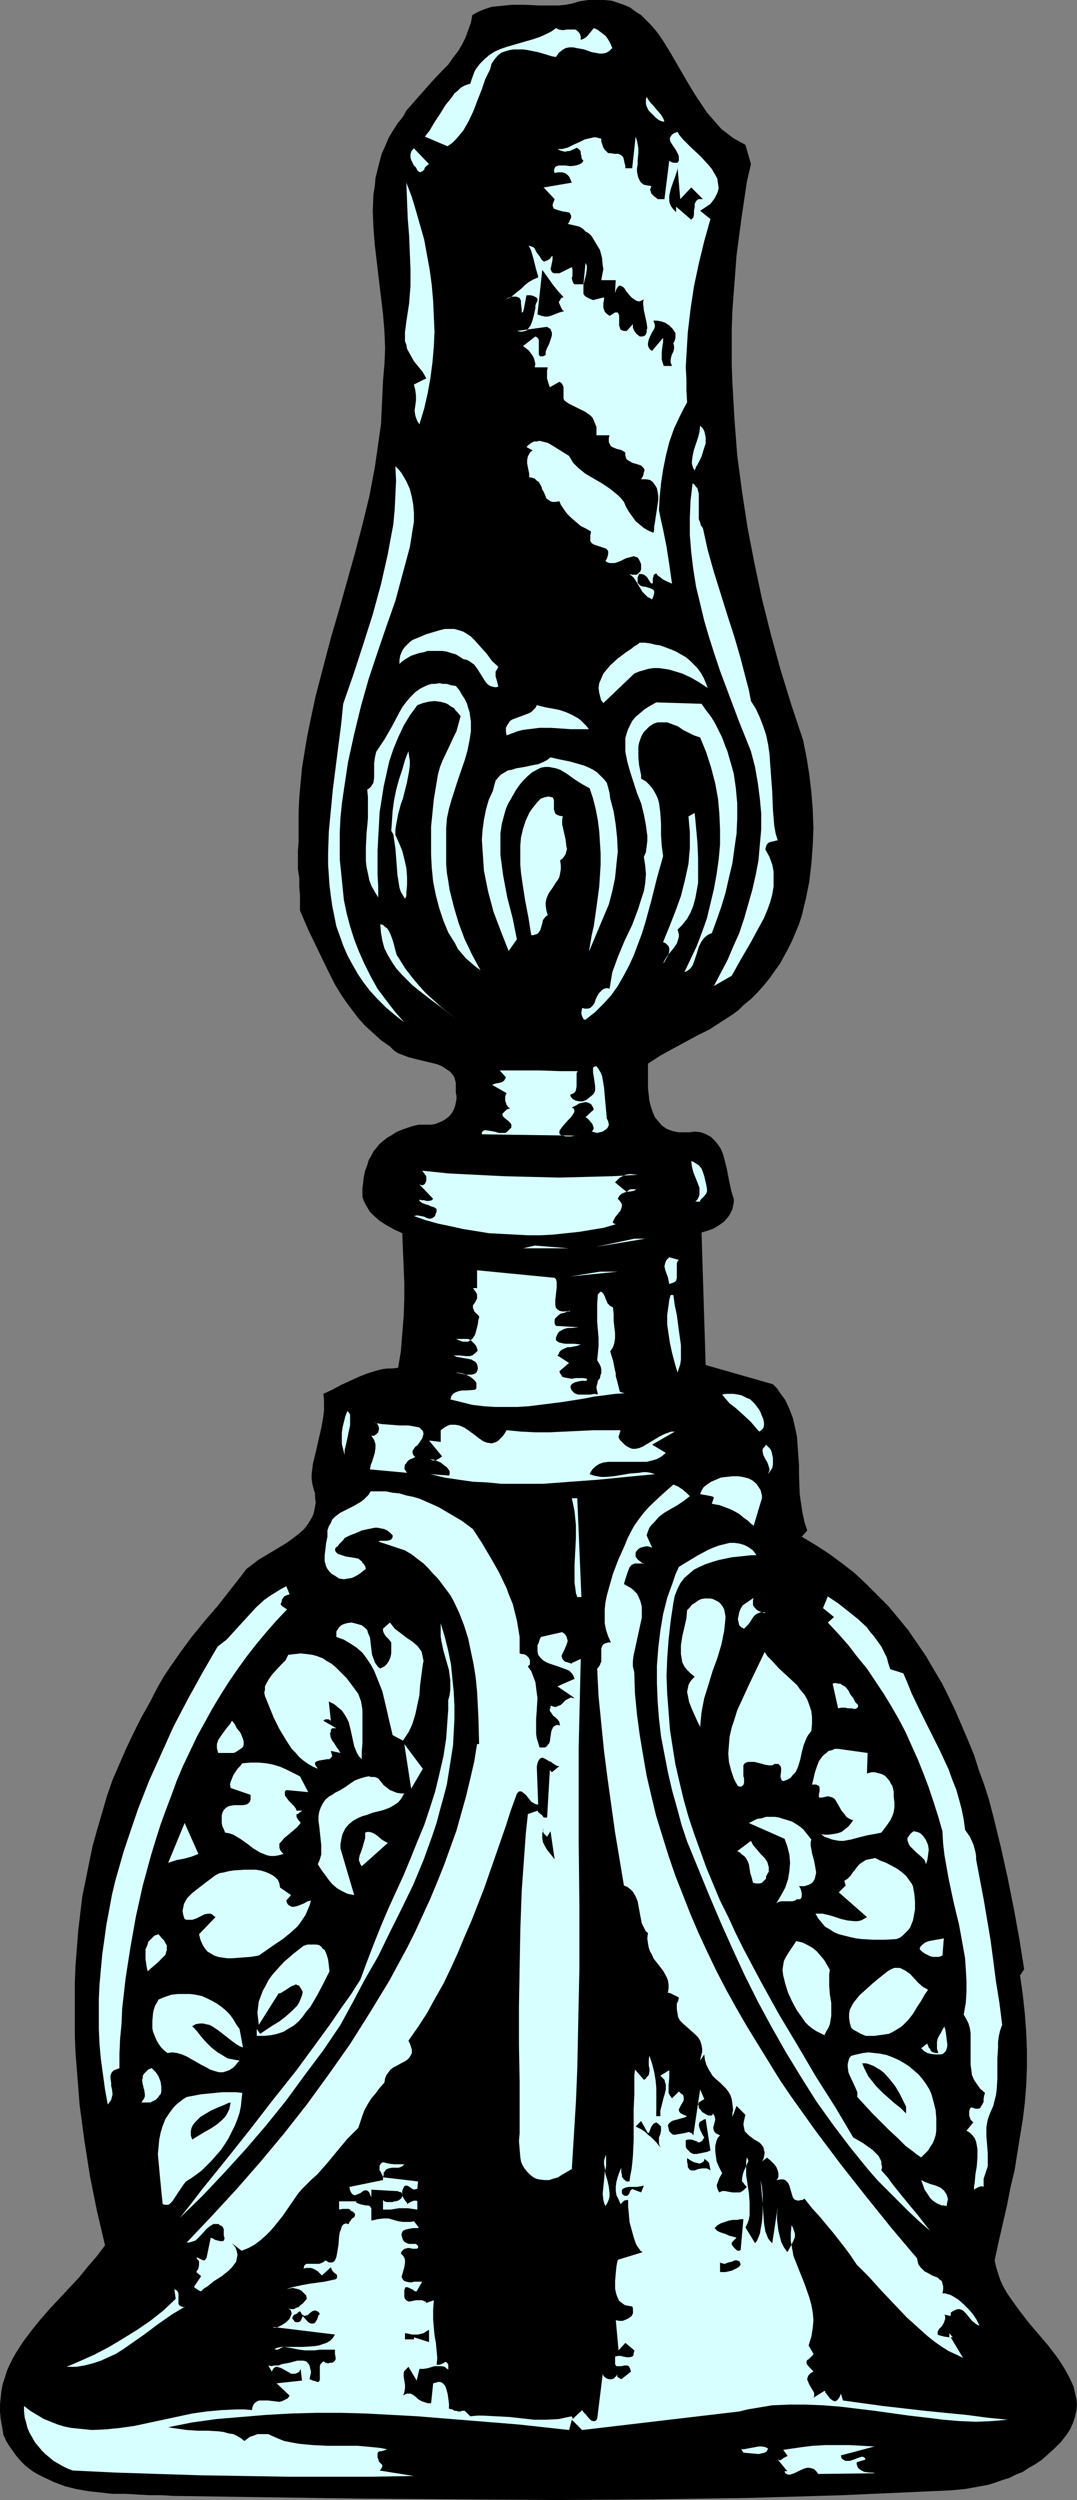
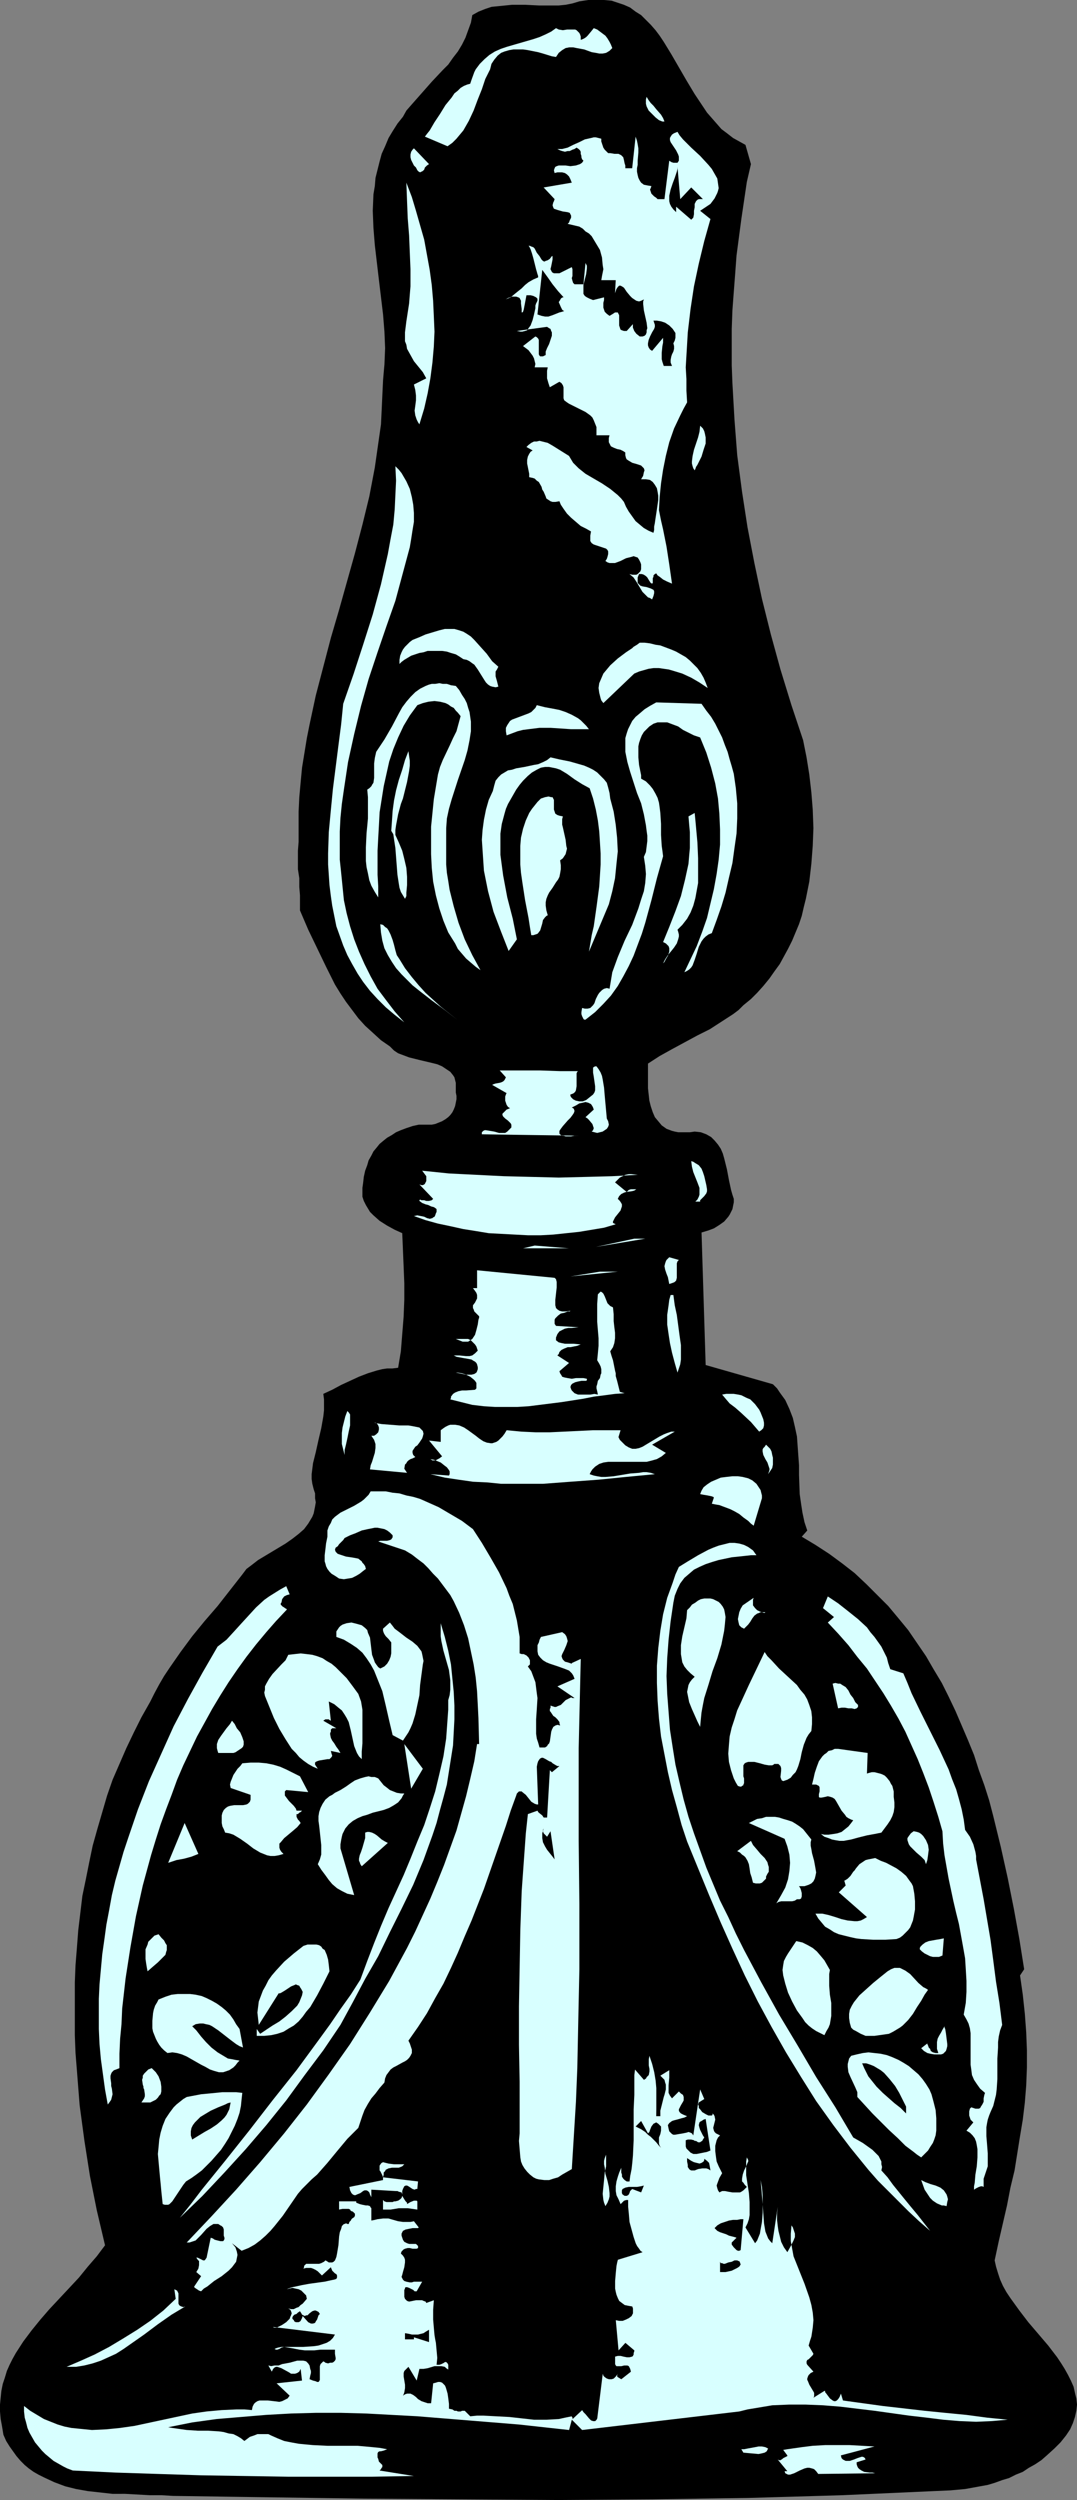
<svg xmlns="http://www.w3.org/2000/svg" xmlns:ns1="http://sodipodi.sourceforge.net/DTD/sodipodi-0.dtd" xmlns:ns2="http://www.inkscape.org/namespaces/inkscape" version="1.0" width="67.063mm" height="155.668mm" id="svg91" ns1:docname="Perfume Bottle 2.wmf">
  <rect width="100%" height="100%" fill="#808080" stroke="none" />
  <ns1:namedview id="namedview91" pagecolor="#ffffff" bordercolor="#000000" borderopacity="0.25" ns2:showpageshadow="2" ns2:pageopacity="0.0" ns2:pagecheckerboard="0" ns2:deskcolor="#d1d1d1" ns2:document-units="mm" />
  <defs id="defs1">
    <pattern id="WMFhbasepattern" patternUnits="userSpaceOnUse" width="6" height="6" x="0" y="0" />
  </defs>
  <path style="fill:#000000;fill-opacity:1;fill-rule:evenodd;stroke:none" d="m 175.439,34.096 1.292,4.525 -0.969,4.201 -0.646,4.363 -0.646,4.363 -1.131,8.564 -0.323,4.363 -0.323,4.201 -0.323,4.363 -0.162,4.363 v 4.201 4.363 l 0.162,4.201 0.485,8.564 0.646,8.403 1.131,8.564 1.292,8.403 1.615,8.403 1.777,8.403 2.1,8.403 2.262,8.241 2.585,8.403 2.746,8.241 0.808,4.04 0.646,4.04 0.485,4.201 0.323,4.04 0.162,4.363 -0.162,4.201 -0.323,4.201 -0.485,4.201 -0.808,4.04 -0.485,1.939 -0.485,2.101 -0.646,1.939 -0.808,1.939 -0.808,1.939 -0.969,1.939 -0.969,1.778 -0.969,1.778 -1.292,1.778 -1.131,1.616 -1.454,1.778 -1.454,1.616 -1.454,1.454 -1.777,1.454 -1.131,1.131 -1.292,0.97 -2.746,1.778 -2.746,1.778 -2.908,1.454 -5.977,3.232 -2.908,1.616 -2.746,1.778 v 2.909 2.909 l 0.162,1.454 0.162,1.454 0.323,1.293 0.485,1.454 0.485,1.131 0.808,0.97 0.808,0.97 1.131,0.808 1.292,0.485 0.646,0.162 0.808,0.162 h 0.808 0.969 0.969 l 1.131,-0.162 1.454,0.162 1.292,0.485 1.131,0.646 0.808,0.808 0.808,0.97 0.646,0.97 0.485,1.131 0.323,1.131 0.646,2.585 0.485,2.585 0.485,2.262 0.323,1.131 0.323,0.97 v 0.808 l -0.162,0.808 -0.162,0.808 -0.323,0.646 -0.323,0.646 -0.323,0.485 -0.969,1.131 -1.131,0.808 -1.292,0.808 -1.292,0.485 -1.615,0.485 0.969,31.187 15.831,4.525 0.969,0.97 0.646,0.97 1.292,1.778 0.969,2.101 0.808,2.101 0.485,2.101 0.485,2.262 0.162,2.262 0.162,2.262 0.162,2.262 v 2.262 l 0.162,4.525 0.323,2.262 0.323,2.101 0.485,2.262 0.646,1.939 -1.292,1.454 3.231,1.939 3.231,2.101 3.069,2.262 2.908,2.262 2.746,2.585 2.585,2.585 2.585,2.585 2.423,2.909 2.262,2.747 2.1,3.07 2.1,3.07 1.777,3.07 1.939,3.232 1.615,3.232 1.615,3.393 1.454,3.393 1.454,3.393 1.454,3.555 1.131,3.555 1.292,3.555 1.131,3.555 0.969,3.717 1.777,7.272 1.615,7.272 1.454,7.272 1.292,7.11 1.131,7.11 -0.969,1.454 v 0 l 0.646,4.525 0.485,4.525 0.323,4.363 0.162,4.201 v 4.04 l -0.162,4.201 -0.323,4.04 -0.485,4.04 -0.646,3.878 -0.646,4.04 -0.646,4.04 -0.969,4.04 -0.808,4.201 -0.969,4.201 -0.969,4.201 -0.969,4.525 0.323,1.454 0.485,1.616 0.485,1.454 0.646,1.454 0.808,1.454 0.969,1.454 2.1,2.909 2.1,2.747 4.685,5.494 2.1,2.747 0.969,1.454 0.808,1.293 0.808,1.454 0.646,1.293 0.646,1.454 0.323,1.454 0.323,1.293 0.162,1.454 -0.162,1.454 -0.323,1.454 -0.485,1.454 -0.646,1.454 -0.969,1.454 -1.292,1.616 -1.454,1.454 -1.777,1.616 -1.292,1.131 -1.454,0.97 -1.454,0.808 -1.454,0.97 -1.615,0.646 -1.615,0.808 -1.615,0.485 -1.777,0.646 -1.615,0.485 -1.777,0.323 -3.554,0.646 -3.554,0.323 -3.716,0.162 -10.824,0.485 -10.824,0.485 -10.985,0.323 -11.147,0.323 -11.147,0.162 -11.308,0.162 -22.616,0.162 -22.778,-0.162 -22.616,-0.162 -22.616,-0.323 -22.293,-0.323 -2.746,-0.162 h -2.746 l -5.816,-0.323 H 26.494 l -2.908,-0.323 -2.908,-0.323 -2.746,-0.485 -2.585,-0.646 -2.585,-0.97 -2.423,-1.131 -1.292,-0.646 -1.131,-0.646 -1.131,-0.808 -0.969,-0.808 -0.969,-0.97 -0.969,-1.131 -0.808,-1.131 -0.808,-1.131 -0.808,-1.293 -0.646,-1.454 -0.323,-1.939 -0.323,-1.778 L 0,567.508 v -1.616 l 0.162,-1.616 0.162,-1.616 0.323,-1.616 0.485,-1.454 0.485,-1.616 0.646,-1.454 0.646,-1.293 0.808,-1.454 1.777,-2.747 1.939,-2.585 2.1,-2.585 2.1,-2.424 4.685,-5.009 2.262,-2.424 2.1,-2.585 2.1,-2.424 1.939,-2.585 -1.939,-8.241 -1.615,-8.08 -1.292,-8.241 -1.131,-8.403 -0.646,-8.241 -0.323,-4.04 -0.162,-4.201 v -4.201 -4.04 -4.201 l 0.162,-4.04 0.323,-4.04 0.323,-4.201 0.485,-4.04 0.485,-4.04 0.808,-3.878 0.808,-4.04 0.808,-3.878 1.131,-4.04 1.131,-3.878 1.131,-3.878 1.292,-3.717 1.615,-3.717 1.615,-3.717 1.777,-3.717 1.777,-3.555 2.1,-3.717 0.969,-1.939 1.131,-2.101 1.131,-1.939 1.292,-1.939 2.585,-3.717 2.746,-3.717 2.908,-3.555 3.069,-3.555 2.908,-3.717 2.908,-3.717 0.969,-1.293 1.292,-0.97 1.454,-1.131 1.615,-0.97 1.615,-0.97 1.615,-0.97 1.615,-0.97 1.615,-1.131 1.454,-1.131 1.292,-1.131 0.969,-1.293 0.485,-0.808 0.485,-0.808 0.323,-0.808 0.162,-0.808 0.162,-0.808 0.162,-0.97 -0.162,-0.97 v -1.131 l -0.323,-0.97 -0.323,-1.293 -0.162,-1.131 v -1.131 l 0.162,-1.293 0.162,-1.293 0.646,-2.585 0.646,-2.909 0.646,-2.747 0.485,-2.747 0.162,-1.454 v -1.293 -1.293 l -0.162,-1.293 2.1,-0.97 2.1,-1.131 2.1,-0.97 2.1,-0.97 2.1,-0.808 2.1,-0.646 1.292,-0.323 1.131,-0.162 h 1.292 l 1.292,-0.162 0.646,-3.878 0.323,-4.04 0.323,-4.04 0.162,-4.04 v -3.878 l -0.162,-4.04 -0.323,-7.756 -1.777,-0.808 -1.777,-0.97 -1.777,-1.131 -1.454,-1.293 -0.808,-0.808 -0.485,-0.808 -0.485,-0.808 -0.485,-0.97 -0.323,-0.97 v -0.97 -1.131 l 0.162,-1.131 0.162,-1.454 0.323,-1.454 0.485,-1.293 0.323,-1.131 0.646,-1.131 0.485,-0.97 0.808,-0.97 0.646,-0.808 0.969,-0.808 0.808,-0.646 1.131,-0.646 0.969,-0.646 1.131,-0.485 1.292,-0.485 1.454,-0.485 1.454,-0.323 h 1.131 0.969 0.969 l 0.808,-0.162 0.808,-0.323 0.808,-0.323 0.808,-0.485 0.646,-0.485 0.485,-0.485 0.485,-0.646 0.323,-0.646 0.323,-0.808 0.162,-0.808 0.162,-0.808 v -0.808 l -0.162,-0.808 v -0.808 -0.808 -0.646 l -0.162,-0.646 -0.162,-0.646 -0.323,-0.485 -0.646,-0.808 -0.969,-0.646 -0.969,-0.646 -1.131,-0.485 -1.292,-0.323 -2.746,-0.646 -2.585,-0.646 -1.292,-0.485 -1.292,-0.485 -0.969,-0.646 -0.969,-0.97 -2.1,-1.454 -1.939,-1.778 -1.777,-1.616 -1.615,-1.778 -1.454,-1.939 -1.454,-1.939 -1.292,-1.939 -1.292,-2.101 -2.1,-4.201 -2.1,-4.363 -2.1,-4.363 -1.939,-4.525 v -1.778 -1.778 l -0.162,-1.939 v -2.101 l -0.323,-2.101 v -2.101 -2.262 l 0.162,-2.101 v -3.555 -3.555 l 0.162,-3.393 0.323,-3.555 0.323,-3.393 1.131,-6.948 0.646,-3.232 1.454,-6.787 1.777,-6.787 1.777,-6.787 1.939,-6.625 3.716,-13.25 1.777,-6.787 1.615,-6.625 1.292,-6.787 0.485,-3.393 0.485,-3.393 0.485,-3.393 0.162,-3.393 0.162,-3.555 0.162,-3.393 0.162,-1.939 0.162,-1.778 0.162,-3.878 -0.162,-3.878 -0.323,-4.04 -0.969,-8.08 -0.969,-8.241 -0.323,-4.04 -0.162,-4.04 0.162,-3.878 0.323,-1.939 0.162,-1.939 0.485,-1.939 0.485,-1.939 0.485,-1.778 0.808,-1.778 0.808,-1.939 0.969,-1.616 1.131,-1.778 1.292,-1.616 0.808,-1.454 1.131,-1.293 2.423,-2.747 2.423,-2.747 2.585,-2.747 1.292,-1.293 1.131,-1.616 1.131,-1.454 0.969,-1.616 0.808,-1.616 0.646,-1.778 0.646,-1.778 0.323,-1.778 1.454,-0.808 1.615,-0.646 1.454,-0.485 1.615,-0.162 1.615,-0.162 1.615,-0.162 h 3.069 l 3.231,0.162 h 3.231 1.454 l 1.615,-0.162 1.615,-0.323 1.615,-0.485 L 138.445,0 h 1.939 1.777 l 1.777,0.162 1.454,0.485 1.454,0.485 1.454,0.646 1.292,0.97 1.292,0.808 1.131,1.131 1.131,1.131 1.131,1.293 0.969,1.293 0.969,1.454 1.777,2.909 3.554,6.14 1.939,3.232 1.939,2.909 0.969,1.454 1.131,1.293 1.131,1.293 1.131,1.293 1.292,0.97 1.454,1.131 1.454,0.808 z" id="path1" />
  <path style="fill:#d8ffff;fill-opacity:1;fill-rule:evenodd;stroke:none" d="m 136.668,9.372 0.485,-0.162 0.323,-0.162 0.485,-0.323 0.323,-0.323 0.808,-0.97 0.646,-0.808 0.808,0.323 0.646,0.485 0.646,0.485 0.646,0.485 0.485,0.646 0.485,0.808 0.323,0.646 0.323,0.808 -0.646,0.646 -0.808,0.485 -0.808,0.162 h -0.808 l -0.808,-0.162 -0.969,-0.162 -1.777,-0.646 -1.777,-0.323 -0.808,-0.162 h -0.969 l -0.808,0.162 -0.808,0.485 -0.808,0.646 -0.323,0.485 -0.323,0.485 -0.969,-0.162 -2.1,-0.646 -1.131,-0.323 -2.423,-0.485 -1.131,-0.162 h -1.131 -1.131 l -0.969,0.162 -1.131,0.323 -0.808,0.323 -0.808,0.646 -0.808,0.97 -0.646,0.97 -0.323,1.293 -1.131,2.262 -0.808,2.424 -0.969,2.424 -0.969,2.585 -1.131,2.424 -0.646,1.131 -0.646,1.131 -0.808,0.97 -0.808,0.97 -0.969,0.97 -1.131,0.808 -5.331,-2.262 0.485,-0.646 0.646,-0.808 1.131,-1.939 1.292,-1.939 1.292,-2.101 1.454,-1.778 0.646,-0.97 0.808,-0.646 0.646,-0.646 0.808,-0.485 0.808,-0.323 0.646,-0.162 0.323,-0.97 0.646,-1.778 0.323,-0.646 0.969,-1.293 1.131,-1.131 1.131,-0.97 1.292,-0.808 1.454,-0.646 1.454,-0.485 6.139,-1.778 1.454,-0.485 1.454,-0.646 1.292,-0.646 1.131,-0.808 0.323,0.162 0.323,0.162 0.969,0.162 0.969,-0.162 h 0.969 0.969 l 0.323,0.162 0.323,0.323 0.323,0.323 0.162,0.323 0.162,0.485 z" id="path2" />
  <path style="fill:#d8ffff;fill-opacity:1;fill-rule:evenodd;stroke:none" d="m 156.376,28.602 h -0.162 -0.323 l -0.808,-0.323 -0.808,-0.646 -0.808,-0.808 -0.808,-0.808 -0.485,-0.97 -0.162,-0.646 v -0.485 -0.485 l 0.162,-0.646 0.485,0.808 0.485,0.646 0.646,0.646 0.646,0.808 1.131,1.293 0.485,0.808 z" id="path3" />
  <path style="fill:#d8ffff;fill-opacity:1;fill-rule:evenodd;stroke:none" d="m 167.2,47.993 -2.423,1.616 2.423,1.939 -1.454,5.171 -1.292,5.333 -1.131,5.333 -0.808,5.333 -0.646,5.494 -0.323,5.494 -0.162,2.747 0.162,2.747 v 2.747 l 0.162,2.747 -0.808,1.454 -0.808,1.616 -1.454,3.07 -1.131,3.232 -0.808,3.232 -0.646,3.232 -0.485,3.232 -0.323,3.232 -0.162,3.07 0.485,2.424 0.485,2.101 0.808,4.04 0.646,4.201 0.323,2.262 0.323,2.262 -1.131,-0.485 -0.969,-0.485 -0.808,-0.646 -0.485,-0.323 -0.323,-0.485 -0.323,0.162 -0.323,0.323 v 0.323 l -0.162,0.323 v 0.808 0.323 l -0.162,0.162 -0.323,-0.162 -0.323,-0.485 -0.485,-0.808 -0.323,-0.323 -0.485,-0.323 -0.485,-0.162 h -0.646 l -0.323,0.808 v 0.646 0.646 l 0.323,0.323 0.323,0.323 0.485,0.162 0.969,0.162 0.969,0.323 0.323,0.162 0.323,0.162 0.162,0.323 v 0.485 l -0.162,0.646 -0.323,0.808 -0.485,-0.323 -0.485,-0.162 -0.646,-0.646 -0.646,-0.646 -0.485,-0.808 -0.485,-0.808 -0.485,-0.808 -0.646,-0.97 -0.969,-0.808 0.646,0.162 h 0.485 0.485 l 0.323,-0.162 0.323,-0.323 0.323,-0.323 0.162,-0.485 v -0.646 -0.485 l -0.162,-0.485 -0.323,-0.646 -0.323,-0.485 -0.485,-0.162 -0.485,-0.162 -0.485,0.162 -0.646,0.162 -0.646,0.162 -1.292,0.646 -1.292,0.485 h -0.646 -0.646 l -0.485,-0.162 -0.485,-0.323 0.323,-0.485 0.162,-0.485 0.162,-0.646 v -0.646 l -0.162,-0.323 -0.323,-0.323 -0.485,-0.162 -0.969,-0.323 -0.969,-0.323 -0.485,-0.162 -0.485,-0.323 -0.323,-0.485 v -0.646 -0.646 l 0.162,-0.97 -1.131,-0.646 -1.292,-0.646 -1.131,-0.97 -1.131,-0.97 -0.969,-0.97 -0.808,-1.131 -0.646,-0.97 -0.323,-0.808 -0.969,0.162 h -0.646 l -0.485,-0.162 -0.485,-0.323 -0.485,-0.323 -0.162,-0.485 -0.485,-1.131 -0.323,-0.485 -0.162,-0.646 -0.646,-1.131 -0.485,-0.323 -0.485,-0.485 -0.485,-0.162 -0.808,-0.162 v -0.808 l -0.162,-0.808 -0.323,-1.616 v -0.808 l 0.162,-0.808 0.323,-0.646 0.323,-0.485 0.485,-0.323 -1.454,-0.808 0.485,-0.485 0.646,-0.485 0.646,-0.323 h 0.646 l 0.646,-0.162 0.646,0.162 1.292,0.323 1.131,0.646 2.585,1.616 1.292,0.808 0.485,0.808 0.485,0.808 0.646,0.646 0.646,0.646 1.615,1.293 1.939,1.131 1.939,1.131 1.939,1.293 1.777,1.454 0.808,0.808 0.646,0.808 0.485,1.131 0.646,1.131 0.808,1.131 0.808,1.131 0.969,0.808 0.969,0.808 1.131,0.646 1.131,0.485 0.162,-0.646 v -0.808 l 0.162,-0.808 0.162,-1.131 0.323,-2.101 0.323,-2.262 v -0.97 l -0.162,-0.97 -0.162,-0.808 -0.485,-0.808 -0.485,-0.646 -0.646,-0.485 -0.969,-0.162 h -0.485 -0.646 l 0.485,-0.808 0.162,-0.808 0.162,-0.485 -0.162,-0.485 -0.323,-0.323 -0.323,-0.323 -0.969,-0.323 -1.131,-0.323 -0.808,-0.485 -0.485,-0.323 -0.162,-0.323 -0.162,-0.646 v -0.646 l -0.485,-0.323 -0.646,-0.323 -0.808,-0.162 -0.808,-0.323 -0.646,-0.323 -0.162,-0.323 -0.162,-0.323 -0.162,-0.323 v -0.485 -0.485 l 0.162,-0.646 h -3.069 v -0.97 -0.97 l -0.323,-0.808 -0.323,-0.808 -0.323,-0.646 -0.485,-0.485 -1.131,-0.808 -1.292,-0.646 -1.292,-0.646 -1.292,-0.646 -0.485,-0.323 -0.646,-0.485 -0.162,-0.485 V 93.076 92.43 91.784 91.137 l -0.162,-0.485 -0.323,-0.485 -0.485,-0.323 -2.262,1.293 -0.323,-0.97 -0.323,-1.131 v -1.131 -0.646 l 0.162,-0.808 h -3.069 l 0.162,-0.808 -0.162,-0.646 -0.162,-0.646 -0.323,-0.646 -0.485,-0.646 -0.485,-0.646 -1.292,-0.97 2.908,-2.262 0.323,0.162 0.323,0.323 0.162,0.323 v 0.323 0.97 0.97 0.808 0.323 l 0.162,0.323 0.162,0.162 h 0.323 0.323 l 0.646,-0.323 v -0.808 l 0.323,-0.808 0.485,-0.97 0.323,-0.97 0.323,-0.97 v -0.485 -0.323 l -0.162,-0.323 -0.162,-0.485 -0.323,-0.162 -0.485,-0.323 -7.108,0.97 0.808,0.162 h 0.485 l 0.646,-0.162 0.485,-0.162 0.323,-0.485 0.485,-0.646 0.485,-1.293 0.323,-1.293 0.323,-1.454 v -0.646 l 0.162,-0.485 0.162,-0.323 0.162,-0.323 v -0.323 -0.162 l -0.323,-0.323 -0.646,-0.323 -0.646,-0.162 h -0.969 l -0.646,3.393 -0.162,0.485 -0.162,0.162 v 0 0 h -0.162 v -0.162 -0.646 l -0.162,-1.293 V 70.777 l -0.162,-0.323 -0.162,-0.323 -0.323,-0.162 -0.485,-0.162 h -0.323 -0.646 l -0.485,0.162 -0.485,0.162 -0.485,0.323 1.131,-0.485 0.969,-0.808 1.615,-1.293 0.808,-0.808 0.808,-0.646 1.131,-0.646 1.131,-0.485 V 64.96 l -0.162,-0.485 -0.323,-1.131 -0.646,-2.585 -0.323,-1.131 -0.323,-0.97 -0.162,-0.323 -0.162,-0.323 -0.162,-0.162 h -0.162 0.485 l 0.323,0.162 0.485,0.162 0.323,0.323 0.485,0.97 0.646,0.808 0.485,0.808 0.323,0.323 0.323,0.162 0.323,-0.162 0.485,-0.162 0.485,-0.323 0.485,-0.646 h 0.162 v 0.323 0.485 l -0.162,0.808 -0.162,0.808 -0.162,0.646 0.162,0.323 0.162,0.323 0.162,0.162 0.323,0.162 h 0.646 0.646 l 2.908,-1.454 0.162,0.485 v 0.485 1.131 l -0.162,0.485 0.162,0.646 0.162,0.485 0.323,0.323 h 2.1 l 0.485,-5.009 0.323,0.646 v 0.646 l -0.162,1.293 -0.323,1.293 -0.323,1.293 v 1.131 0.485 0.485 l 0.323,0.485 0.485,0.323 0.646,0.323 0.808,0.323 2.585,-0.646 v 0.646 l -0.162,0.646 v 0.646 0.485 l 0.162,0.485 0.162,0.485 0.485,0.485 0.646,0.485 0.808,-0.485 0.485,-0.323 h 0.485 0.162 l 0.162,0.323 0.162,0.323 v 0.97 0.97 0.485 l 0.162,0.485 0.162,0.485 0.323,0.162 0.485,0.162 h 0.646 l 1.454,-1.616 v 0.808 l 0.323,0.808 0.485,0.646 0.808,0.646 h 0.646 l 0.485,-0.162 0.323,-0.323 0.162,-0.485 v -0.485 l 0.162,-0.485 -0.162,-1.293 -0.323,-1.454 -0.323,-1.454 -0.162,-1.454 v -0.646 l 0.162,-0.485 -0.646,0.323 -0.485,0.162 -0.646,-0.162 -0.485,-0.323 -0.485,-0.323 -0.485,-0.485 -0.808,-0.97 -0.323,-0.485 -0.323,-0.485 -0.485,-0.323 -0.323,-0.162 h -0.323 l -0.323,0.323 -0.323,0.485 -0.162,0.485 -0.162,0.485 0.162,-3.07 h -3.392 l 0.162,-0.97 0.162,-0.808 0.162,-0.808 -0.162,-0.97 -0.162,-1.778 -0.485,-1.778 -0.485,-0.808 -0.485,-0.808 -0.485,-0.808 -0.485,-0.808 -0.646,-0.646 -0.808,-0.485 -0.646,-0.646 -0.808,-0.485 -2.746,-0.646 0.323,-0.323 0.162,-0.485 0.162,-0.323 0.162,-0.323 v -0.485 l -0.162,-0.323 -0.162,-0.323 -0.485,-0.162 -1.131,-0.162 -1.131,-0.323 -0.485,-0.162 -0.485,-0.162 -0.162,-0.323 -0.162,-0.485 0.162,-0.646 0.162,-0.323 0.162,-0.485 -2.585,-2.747 6.623,-1.131 -0.323,-0.808 -0.323,-0.646 -0.485,-0.485 -0.485,-0.323 -0.646,-0.162 h -0.485 -0.646 l -0.646,0.162 -0.162,-0.646 0.162,-0.485 0.162,-0.323 0.323,-0.162 0.485,-0.162 h 0.485 1.131 l 1.131,0.162 1.292,-0.162 0.485,-0.162 0.485,-0.162 0.485,-0.323 0.323,-0.485 -0.323,-0.323 -0.162,-0.485 v -0.323 l -0.162,-0.485 v -0.485 l -0.162,-0.323 -0.323,-0.323 -0.485,-0.323 -0.485,0.323 -0.485,0.162 -0.646,0.323 h -0.485 l -0.646,0.162 -0.646,-0.162 -0.485,-0.162 -0.646,-0.323 h 0.646 0.485 l 0.646,-0.162 0.646,-0.162 1.292,-0.646 1.454,-0.646 1.292,-0.646 1.454,-0.323 0.646,-0.162 h 0.485 l 0.646,0.162 0.646,0.162 v 0.646 l 0.162,0.485 0.323,0.97 0.323,0.485 0.485,0.485 0.323,0.323 h 0.485 l 0.969,0.162 h 0.969 l 0.323,0.162 0.323,0.162 0.485,0.485 0.162,0.646 0.162,0.808 0.162,0.485 v 0.646 h 1.615 l 0.808,-7.433 0.323,0.97 0.162,0.808 0.162,0.97 v 0.97 l -0.162,1.939 v 0.485 0.485 l -0.162,0.808 v 0.808 l 0.162,0.808 0.162,0.646 0.323,0.646 0.323,0.485 0.646,0.485 0.808,0.162 0.969,0.162 -0.162,0.485 -0.162,0.323 0.162,0.485 0.162,0.485 0.646,0.646 0.485,0.323 0.323,0.323 h 1.615 l 1.131,-9.049 0.485,0.323 0.485,0.162 h 0.969 l 0.323,-0.485 v -0.485 -0.485 l -0.162,-0.485 -0.485,-0.97 -0.323,-0.485 -0.323,-0.485 -0.646,-0.97 -0.162,-0.485 v -0.485 l 0.162,-0.323 0.323,-0.485 0.485,-0.323 0.808,-0.323 0.485,0.808 0.808,0.97 0.969,0.97 0.969,0.97 2.1,1.939 1.939,2.101 0.808,0.97 0.646,1.131 0.646,1.131 0.162,1.131 0.162,1.131 -0.162,0.646 -0.162,0.485 -0.323,0.646 -0.323,0.646 -0.485,0.646 z" id="path4" />
  <path style="fill:#d8ffff;fill-opacity:1;fill-rule:evenodd;stroke:none" d="m 100.966,38.62 -0.485,0.323 -0.485,0.485 -0.162,0.485 -0.323,0.323 -0.323,0.162 -0.323,0.162 L 98.543,40.398 98.22,40.075 97.897,39.428 97.574,39.105 97.412,38.943 96.766,37.651 96.604,37.004 v -0.646 l 0.162,-0.646 0.323,-0.485 0.323,-0.323 z" id="path5" />
  <path style="fill:#000000;fill-opacity:1;fill-rule:evenodd;stroke:none" d="m 162.677,44.114 2.746,2.747 h -0.646 -0.323 l -0.323,0.162 -0.323,0.323 -0.323,0.646 v 0.808 l -0.162,0.808 v 0.808 l -0.162,0.808 -0.485,0.485 -3.554,-3.07 v 1.293 l -0.646,-0.646 -0.485,-0.646 -0.323,-0.646 -0.162,-0.646 v -0.646 -0.646 l 0.323,-1.454 0.485,-1.454 0.485,-1.293 0.485,-1.454 0.162,-0.646 v -0.485 l 0.646,7.595 z" id="path6" />
  <path style="fill:#d8ffff;fill-opacity:1;fill-rule:evenodd;stroke:none" d="M 98.704,99.863 98.381,99.379 98.058,98.732 97.897,98.247 97.735,97.763 97.574,96.631 97.735,95.5 97.897,94.208 v -1.131 l -0.162,-1.293 -0.162,-0.646 -0.162,-0.646 2.908,-1.454 -0.808,-1.454 -2.1,-2.585 -0.808,-1.454 -0.808,-1.454 -0.162,-0.97 -0.323,-0.808 v -1.131 -0.97 l 0.162,-1.293 0.162,-1.293 0.323,-2.101 0.323,-2.101 0.162,-2.101 0.162,-1.939 v -4.04 l -0.162,-3.878 -0.162,-4.04 -0.323,-4.04 -0.162,-4.04 -0.162,-4.363 1.292,3.393 0.969,3.232 0.969,3.393 0.969,3.393 0.646,3.555 0.646,3.555 0.485,3.555 0.323,3.717 0.162,3.555 0.162,3.717 -0.162,3.555 -0.323,3.717 -0.485,3.717 -0.646,3.555 -0.808,3.555 z" id="path7" />
  <path style="fill:#000000;fill-opacity:1;fill-rule:evenodd;stroke:none" d="m 132.791,70.131 -0.162,-0.162 h -0.162 l -0.323,0.162 -0.162,0.162 -0.162,0.323 -0.323,0.485 0.485,1.131 0.323,0.646 0.162,0.162 0.323,0.162 -0.485,0.162 -0.646,0.162 -0.808,0.323 -0.808,0.323 -0.969,0.323 h -0.808 l -0.808,-0.162 -0.485,-0.162 -0.485,-0.162 1.131,-10.503 1.292,1.778 1.131,1.616 1.292,1.616 z" id="path8" />
  <path style="fill:#000000;fill-opacity:1;fill-rule:evenodd;stroke:none" d="m 158.476,80.796 0.162,0.646 v 0.646 l -0.162,0.646 -0.323,0.646 -0.162,0.485 -0.162,0.808 v 0.646 l 0.323,0.808 h -1.939 l -0.323,-0.97 -0.162,-0.646 v -1.454 l 0.162,-1.616 0.162,-0.808 V 79.503 l -2.585,3.07 -0.485,-0.323 -0.323,-0.485 -0.162,-0.485 v -0.485 l 0.162,-0.808 0.323,-0.808 0.485,-0.97 0.485,-0.808 0.162,-0.485 v -0.485 l -0.162,-0.485 -0.162,-0.485 h 0.323 0.485 l 0.969,0.162 0.969,0.323 0.969,0.646 0.808,0.808 0.323,0.485 0.323,0.485 v 0.485 0.646 l -0.162,0.646 z" id="path9" />
  <path style="fill:#d8ffff;fill-opacity:1;fill-rule:evenodd;stroke:none" d="m 163.484,110.69 -0.323,-0.485 -0.162,-0.485 -0.162,-0.646 v -0.485 l 0.162,-1.293 0.323,-1.454 0.485,-1.454 0.485,-1.454 0.323,-1.293 0.162,-1.454 0.646,0.646 0.323,0.646 0.162,0.646 0.162,0.808 v 0.646 0.808 l -0.485,1.454 -0.485,1.616 -0.646,1.293 -0.323,0.646 -0.323,0.485 -0.162,0.485 z" id="path10" />
  <path style="fill:#d8ffff;fill-opacity:1;fill-rule:evenodd;stroke:none" d="m 93.05,141.392 -2.1,5.979 -2.1,6.14 -2.1,6.302 -1.777,6.302 -1.615,6.625 -1.454,6.625 -0.485,3.232 -0.485,3.232 -0.485,3.393 -0.323,3.232 -0.162,3.232 v 3.393 3.232 l 0.323,3.07 0.323,3.232 0.323,3.232 0.646,3.07 0.808,3.07 0.969,3.07 1.131,2.909 1.292,2.909 1.454,2.909 1.615,2.909 1.939,2.585 2.1,2.747 2.262,2.585 -2.262,-1.778 -2.1,-1.778 -1.939,-1.939 -1.777,-1.939 -1.615,-2.101 -1.292,-1.939 -1.292,-2.262 -1.131,-2.101 -0.969,-2.262 -0.808,-2.262 -0.808,-2.262 -0.485,-2.424 -0.485,-2.424 -0.323,-2.262 -0.323,-2.585 -0.162,-2.424 -0.162,-2.424 v -2.585 l 0.162,-5.009 0.485,-5.171 0.485,-5.009 1.292,-10.18 0.646,-5.009 0.485,-4.848 2.423,-6.948 2.262,-6.948 2.262,-7.11 1.939,-7.11 1.615,-7.11 0.646,-3.555 0.646,-3.393 0.323,-3.555 0.162,-3.393 0.162,-3.393 -0.162,-3.393 0.808,0.808 0.646,0.808 1.131,1.939 0.808,1.778 0.485,1.939 0.323,1.778 0.162,1.939 v 2.101 l -0.323,1.939 -0.323,2.101 -0.323,1.939 -1.131,4.201 -1.131,4.201 z" id="path11" />
-   <path style="fill:#d8ffff;fill-opacity:1;fill-rule:evenodd;stroke:none" d="m 165.423,124.264 1.131,5.171 1.454,5.171 1.615,5.171 1.615,5.171 1.615,5.009 1.454,5.009 1.292,5.009 0.646,2.424 0.485,2.585 1.131,1.778 0.969,2.101 0.808,2.101 0.646,1.939 0.485,2.262 0.323,2.262 0.323,4.525 0.323,4.363 0.162,4.201 0.162,1.939 0.162,1.939 0.323,1.778 0.485,1.616 h -0.323 l -0.485,0.162 -0.808,0.162 -0.485,0.162 -0.485,0.485 -0.162,0.485 -0.162,0.646 0.969,1.778 0.646,1.778 0.323,1.616 v 1.778 1.778 l -0.323,1.939 -0.485,1.778 -0.646,1.778 -0.808,1.939 -0.969,1.778 -2.1,3.878 -2.262,3.878 -2.262,4.04 -4.2,2.424 1.615,-3.07 1.615,-3.07 1.292,-3.07 1.454,-3.232 1.131,-3.393 0.969,-3.393 0.969,-3.393 0.808,-3.555 0.646,-3.393 0.323,-3.717 0.323,-3.555 v -3.717 l -0.323,-3.555 -0.485,-3.717 -0.646,-3.717 -0.969,-3.717 -2.908,-7.272 -2.908,-7.756 -1.454,-3.878 -1.292,-3.878 -1.292,-4.04 -1.131,-3.878 -0.969,-4.04 -0.969,-4.04 -0.646,-4.04 -0.485,-4.04 -0.323,-4.04 v -4.04 l 0.162,-4.04 0.485,-4.04 0.485,0.323 0.323,0.485 0.323,0.323 0.162,0.646 0.162,0.646 v 2.101 1.454 1.616 0.808 l 0.323,0.808 0.162,0.646 z" id="path12" />
  <path style="fill:#d8ffff;fill-opacity:1;fill-rule:evenodd;stroke:none" d="m 117.282,156.905 -0.323,0.646 -0.323,0.485 v 0.485 0.646 l 0.323,1.131 0.323,1.293 -0.646,0.162 -0.808,-0.162 -0.485,-0.162 -0.485,-0.323 -0.485,-0.485 -0.323,-0.485 -0.808,-1.293 -0.808,-1.293 -0.808,-1.131 -0.485,-0.323 -0.646,-0.485 -0.646,-0.323 -0.808,-0.162 -0.969,-0.646 -0.808,-0.485 -1.131,-0.323 -0.969,-0.323 -1.131,-0.162 h -1.131 -1.131 -1.131 l -0.969,0.323 -0.969,0.162 -0.969,0.323 -0.969,0.323 -0.808,0.485 -0.808,0.485 -0.646,0.485 -0.485,0.485 v -0.97 l 0.162,-0.97 0.323,-0.808 0.323,-0.646 0.485,-0.646 0.646,-0.646 0.485,-0.485 0.646,-0.485 1.615,-0.646 1.454,-0.646 1.615,-0.485 1.615,-0.485 1.292,-0.323 h 1.131 1.131 l 1.131,0.323 0.969,0.323 0.808,0.485 0.969,0.646 0.808,0.808 1.454,1.616 1.454,1.616 1.292,1.778 z" id="path13" />
  <path style="fill:#d8ffff;fill-opacity:1;fill-rule:evenodd;stroke:none" d="m 166.554,161.914 -1.939,-1.293 -1.939,-1.131 -2.1,-0.97 -2.1,-0.646 -1.131,-0.323 -1.131,-0.162 -1.131,-0.162 h -1.292 l -1.131,0.162 -1.131,0.323 -1.131,0.323 -1.131,0.485 -7.27,6.948 -0.485,-0.646 -0.162,-0.485 -0.323,-1.293 -0.162,-1.131 0.162,-1.131 0.485,-1.131 0.485,-1.131 0.808,-0.97 0.808,-0.97 1.777,-1.616 1.939,-1.454 0.969,-0.646 0.485,-0.323 0.323,-0.323 0.808,-0.485 0.646,-0.485 h 1.131 l 1.292,0.162 1.292,0.323 1.131,0.162 1.292,0.485 1.292,0.485 1.131,0.485 1.131,0.646 1.131,0.646 0.969,0.808 0.969,0.97 0.808,0.808 0.808,1.131 0.646,1.131 0.485,1.131 z" id="path14" />
  <path style="fill:#d8ffff;fill-opacity:1;fill-rule:evenodd;stroke:none" d="m 105.005,197.141 v 2.101 2.101 2.101 l 0.162,1.939 0.323,1.939 0.323,2.101 0.485,1.939 0.485,1.939 1.131,3.878 1.454,3.878 1.777,3.717 1.939,3.555 -1.131,-0.808 -1.131,-0.97 -1.131,-0.97 -0.969,-1.131 -0.969,-1.131 -0.646,-1.293 -0.808,-1.293 -0.808,-1.293 -1.131,-2.747 -0.969,-2.909 -0.808,-3.07 -0.646,-3.232 -0.323,-3.232 -0.162,-3.232 v -3.232 -3.232 l 0.323,-3.232 0.323,-3.232 0.485,-2.909 0.485,-2.909 0.485,-1.778 0.646,-1.616 1.615,-3.393 0.808,-1.778 0.808,-1.616 0.485,-1.778 0.485,-1.778 -0.646,-0.808 -0.485,-0.485 -0.485,-0.646 -0.646,-0.323 -0.646,-0.485 -0.646,-0.323 -1.292,-0.323 -1.292,-0.162 -1.454,0.162 -1.292,0.323 -1.292,0.485 -1.777,2.424 -1.454,2.424 -1.292,2.747 -1.131,2.747 -0.969,2.909 -0.646,2.909 -0.646,2.909 -0.485,3.07 -0.485,3.07 -0.162,3.07 -0.162,2.909 -0.162,3.07 v 5.656 l 0.162,2.747 v 2.585 l -0.808,-1.293 -0.808,-1.454 -0.485,-1.293 -0.323,-1.616 -0.323,-1.454 -0.162,-1.454 v -1.616 -1.616 l 0.162,-3.393 0.162,-1.616 0.162,-1.778 v -3.393 -1.616 l -0.162,-1.778 0.485,-0.323 0.485,-0.485 0.162,-0.323 0.323,-0.485 0.162,-1.131 v -0.97 -1.293 -1.131 l 0.162,-1.293 0.323,-1.454 0.969,-1.454 0.969,-1.454 1.777,-3.07 1.615,-3.07 0.808,-1.454 0.969,-1.293 0.969,-1.131 1.131,-1.131 1.131,-0.808 1.292,-0.646 0.808,-0.323 0.646,-0.162 h 0.808 l 0.969,-0.162 0.808,0.162 h 0.969 l 0.969,0.323 1.131,0.162 0.808,0.97 0.646,1.131 0.646,0.97 0.485,0.97 0.323,1.131 0.323,0.97 0.162,1.131 0.162,1.131 v 2.262 l -0.323,2.101 -0.485,2.424 -0.646,2.262 -1.615,4.686 -1.454,4.525 -0.646,2.262 -0.485,2.262 -0.162,2.262 z" id="path15" />
  <path style="fill:#d8ffff;fill-opacity:1;fill-rule:evenodd;stroke:none" d="m 165.1,165.631 1.131,1.616 1.131,1.454 0.969,1.616 0.808,1.616 0.808,1.616 0.646,1.778 0.646,1.616 0.485,1.778 0.485,1.616 0.485,1.778 0.485,3.393 0.323,3.555 v 3.555 l -0.162,3.555 -0.485,3.393 -0.485,3.555 -0.808,3.393 -0.808,3.555 -0.969,3.232 -1.131,3.232 -1.131,3.07 -0.808,0.323 -0.646,0.485 -0.485,0.485 -0.485,0.646 -0.646,1.293 -0.485,1.616 -0.485,1.454 -0.485,1.293 -0.323,0.485 -0.485,0.485 -0.485,0.323 -0.646,0.323 1.454,-3.07 1.454,-3.07 1.292,-3.393 1.131,-3.232 0.808,-3.393 0.808,-3.393 0.646,-3.555 0.485,-3.393 0.323,-3.555 v -3.555 l -0.162,-3.717 -0.323,-3.555 -0.646,-3.555 -0.969,-3.717 -1.131,-3.555 -1.454,-3.555 -1.454,-0.485 -1.292,-0.646 -1.292,-0.646 -1.131,-0.808 -1.292,-0.485 -1.292,-0.485 h -0.808 -0.646 -0.808 l -0.969,0.323 -0.969,0.646 -0.646,0.646 -0.646,0.646 -0.485,0.808 -0.323,0.808 -0.323,0.97 -0.162,0.808 v 0.808 1.778 l 0.162,1.778 0.323,1.616 0.162,0.808 v 0.808 l 1.131,0.646 0.969,0.97 0.646,0.808 0.646,1.131 0.485,0.97 0.323,1.131 0.162,1.131 0.162,1.293 0.162,2.585 v 2.585 l 0.162,2.585 0.162,1.131 0.162,1.293 -1.454,5.171 -1.292,5.171 -1.454,5.332 -0.808,2.585 -0.969,2.585 -0.969,2.585 -1.131,2.424 -1.292,2.424 -1.292,2.262 -1.615,2.262 -1.777,1.939 -1.939,1.939 -2.262,1.778 h -0.323 l -0.162,-0.162 -0.162,-0.323 -0.162,-0.323 -0.162,-0.485 v -0.485 l 0.162,-0.97 0.646,0.162 h 0.646 l 0.646,-0.162 0.323,-0.323 0.323,-0.323 0.323,-0.485 0.323,-0.97 0.485,-0.97 0.323,-0.485 0.323,-0.323 0.323,-0.323 0.485,-0.323 0.646,-0.162 0.646,0.162 0.323,-1.939 0.323,-1.939 0.646,-1.778 0.646,-1.778 1.615,-3.878 1.777,-3.717 1.454,-3.878 0.646,-2.101 0.646,-1.939 0.323,-1.939 0.162,-2.101 -0.162,-1.939 -0.323,-2.101 0.485,-1.131 0.162,-1.293 0.162,-1.293 v -1.293 l -0.162,-1.131 -0.162,-1.293 -0.485,-2.585 -0.646,-2.585 -0.969,-2.424 -1.615,-5.009 -0.646,-2.262 -0.485,-2.424 v -1.131 -0.97 -1.131 l 0.323,-1.131 0.323,-0.97 0.485,-0.97 0.485,-0.97 0.808,-0.97 0.969,-0.808 1.131,-0.97 1.292,-0.808 1.454,-0.808 v 0 z" id="path16" />
  <path style="fill:#d8ffff;fill-opacity:1;fill-rule:evenodd;stroke:none" d="m 138.606,171.61 h -2.1 -2.1 l -2.423,-0.162 -2.423,-0.162 h -2.585 l -2.585,0.323 -1.292,0.162 -1.292,0.323 -1.292,0.485 -1.292,0.485 -0.162,-0.97 v -0.808 l 0.323,-0.646 0.323,-0.485 0.323,-0.485 0.485,-0.323 1.292,-0.485 1.292,-0.485 1.292,-0.485 0.646,-0.323 0.485,-0.485 0.485,-0.485 0.323,-0.646 1.939,0.485 1.777,0.323 1.615,0.323 1.454,0.485 1.454,0.646 1.454,0.808 0.646,0.485 0.646,0.646 0.646,0.646 z" id="path17" />
  <path style="fill:#d8ffff;fill-opacity:1;fill-rule:evenodd;stroke:none" d="m 93.05,196.495 0.808,1.778 0.808,1.939 0.485,1.939 0.485,2.101 0.162,2.101 v 1.939 l -0.162,1.778 v 0.808 l -0.323,0.646 -0.485,-0.808 -0.485,-0.808 -0.323,-0.97 -0.162,-0.97 -0.323,-2.101 -0.162,-2.101 -0.323,-4.201 -0.323,-2.101 -0.162,-1.131 -0.485,-0.808 0.162,-2.262 0.162,-2.424 0.323,-2.424 0.485,-2.424 0.646,-2.424 0.808,-2.424 0.646,-2.262 0.808,-2.101 0.162,1.131 0.162,1.131 v 1.131 l -0.162,1.293 -0.485,2.585 -0.646,2.585 -0.323,1.293 -0.485,1.293 -0.646,2.424 -0.485,2.585 -0.162,1.131 z" id="path18" />
  <path style="fill:#d8ffff;fill-opacity:1;fill-rule:evenodd;stroke:none" d="m 143.614,187.93 0.808,3.07 0.485,3.07 0.323,3.07 0.162,3.232 -0.323,3.07 -0.323,3.232 -0.646,3.07 -0.808,3.07 -4.685,11.15 0.323,-1.939 0.323,-1.939 0.485,-2.101 0.323,-2.262 0.323,-2.262 0.323,-2.424 0.323,-2.424 0.162,-2.585 0.162,-2.585 v -2.585 l -0.162,-2.585 -0.162,-2.585 -0.323,-2.585 -0.485,-2.585 -0.646,-2.585 -0.808,-2.424 -1.777,-0.97 -1.777,-1.131 -1.777,-1.293 -1.615,-0.97 -0.969,-0.323 -0.808,-0.162 -0.808,-0.162 h -0.969 l -0.969,0.162 -0.969,0.485 -1.131,0.646 -0.969,0.808 -1.131,1.131 -0.808,0.97 -0.808,1.131 -0.646,1.131 -0.646,1.131 -0.646,1.131 -0.485,1.131 -0.323,1.131 -0.646,2.424 -0.323,2.262 v 2.424 2.585 l 0.323,2.424 0.323,2.424 0.969,5.171 1.292,5.009 0.969,4.848 -1.939,2.747 -1.777,-4.525 -1.777,-4.686 -0.646,-2.424 -0.646,-2.424 -0.485,-2.424 -0.485,-2.424 -0.162,-2.424 -0.162,-2.424 -0.162,-2.424 0.162,-2.262 0.323,-2.424 0.485,-2.424 0.646,-2.262 0.969,-2.101 0.323,-1.293 0.323,-1.131 0.646,-0.808 0.646,-0.646 0.808,-0.485 0.808,-0.485 0.969,-0.162 0.969,-0.323 1.939,-0.323 2.262,-0.485 0.969,-0.162 1.131,-0.485 0.969,-0.485 0.808,-0.646 2.1,0.485 2.423,0.485 2.262,0.646 1.131,0.323 1.131,0.485 0.969,0.485 0.969,0.646 0.808,0.808 0.808,0.808 0.646,0.808 0.323,1.131 0.323,1.293 z" id="path19" />
  <path style="fill:#d8ffff;fill-opacity:1;fill-rule:evenodd;stroke:none" d="m 132.468,192.132 -0.162,0.646 v 0.646 0.646 l 0.162,0.646 0.646,2.909 0.162,1.454 0.162,0.646 -0.162,0.646 -0.162,0.646 -0.323,0.485 -0.323,0.485 -0.646,0.485 0.162,1.131 v 0.97 l -0.162,0.97 -0.162,0.808 -0.323,0.646 -0.485,0.646 -0.808,1.293 -0.808,1.131 -0.323,0.646 -0.323,0.808 -0.162,0.808 v 0.808 l 0.162,1.131 0.323,1.131 -0.323,0.162 -0.323,0.323 -0.485,0.646 -0.162,0.808 -0.485,1.616 -0.485,0.646 -0.162,0.162 -0.485,0.162 -0.485,0.162 h -0.485 l -0.323,-1.939 -0.323,-2.101 -0.808,-4.201 -0.646,-4.201 -0.323,-2.262 -0.162,-1.939 v -2.262 -2.101 l 0.162,-1.939 0.485,-2.101 0.646,-1.939 0.808,-1.778 0.646,-0.97 0.646,-0.808 0.646,-0.808 0.808,-0.808 0.485,-0.162 0.485,-0.162 0.808,-0.162 0.646,0.162 h 0.323 l 0.162,0.323 0.162,0.323 v 2.262 l 0.162,0.485 0.162,0.485 0.485,0.323 0.485,0.162 z" id="path20" />
  <path style="fill:#d8ffff;fill-opacity:1;fill-rule:evenodd;stroke:none" d="m 159.446,218.794 0.162,0.485 0.162,0.646 v 0.485 l -0.162,0.646 -0.323,0.97 -0.646,0.97 -0.646,0.808 -0.808,0.97 -0.646,0.97 -0.485,0.97 v 0 0 l 0.162,-0.162 0.162,-0.162 0.323,-0.646 0.485,-0.808 0.323,-0.97 v -0.323 -0.485 l -0.162,-0.485 -0.323,-0.323 -0.323,-0.323 -0.646,-0.323 1.454,-3.555 1.454,-3.717 1.292,-3.555 0.969,-3.878 0.808,-3.717 0.162,-1.939 0.162,-1.778 v -1.939 -1.778 l -0.162,-1.778 -0.162,-1.939 1.454,-0.808 0.162,1.616 0.162,1.778 0.323,3.555 0.162,3.717 v 3.878 1.939 l -0.323,1.778 -0.323,1.778 -0.485,1.778 -0.646,1.616 -0.808,1.454 -1.131,1.454 z" id="path21" />
  <path style="fill:#d8ffff;fill-opacity:1;fill-rule:evenodd;stroke:none" d="m 94.02,225.743 1.292,2.101 1.615,2.101 1.615,1.939 1.615,1.778 1.777,1.616 1.777,1.616 3.877,3.07 -2.908,-2.262 -3.069,-2.262 -2.908,-2.262 -1.615,-1.293 -1.292,-1.293 -1.292,-1.293 -1.292,-1.454 -0.969,-1.454 -0.969,-1.616 -0.808,-1.616 -0.485,-1.778 -0.323,-1.939 -0.162,-1.939 0.646,0.162 0.485,0.485 0.485,0.323 0.323,0.485 0.485,0.97 0.485,1.293 0.323,1.131 0.323,1.293 0.323,1.131 z" id="path22" />
  <path style="fill:#d8ffff;fill-opacity:1;fill-rule:evenodd;stroke:none" d="m 143.291,264.686 -0.162,0.485 -0.323,0.485 -0.485,0.323 -0.485,0.323 -0.646,0.162 -0.646,0.162 -0.646,-0.162 -0.646,-0.162 0.323,-0.323 0.162,-0.485 -0.162,-0.485 -0.162,-0.485 -0.808,-0.97 -0.323,-0.323 -0.485,-0.323 1.939,-1.778 -0.162,-0.485 -0.162,-0.323 -0.323,-0.485 -0.646,-0.323 -0.646,-0.162 -0.646,0.162 -0.808,0.162 -0.808,0.485 -0.969,0.485 0.323,0.162 0.162,0.162 0.162,0.485 -0.162,0.485 -0.323,0.485 -0.485,0.646 -0.646,0.646 -1.131,1.293 -0.485,0.646 -0.323,0.485 v 0.485 0.162 l 0.323,0.323 0.323,0.162 h 0.323 l 0.485,0.162 h 1.292 l 0.808,-0.162 h 0.969 l -22.778,-0.323 v -0.485 l 0.323,-0.323 0.323,-0.162 h 0.323 l 0.969,0.162 0.969,0.162 1.131,0.323 h 0.969 0.485 l 0.485,-0.323 0.323,-0.323 0.323,-0.323 0.323,-0.323 v -0.323 -0.323 l -0.162,-0.323 -0.646,-0.646 -0.646,-0.485 -0.485,-0.485 -0.162,-0.323 v -0.323 l 0.162,-0.162 0.323,-0.323 0.485,-0.485 0.808,-0.323 -0.485,-0.323 -0.323,-0.485 -0.162,-0.485 -0.162,-0.485 v -0.646 -0.323 l 0.162,-0.485 0.162,-0.323 -3.392,-1.939 0.323,-0.162 0.485,-0.162 0.969,-0.162 0.485,-0.162 0.323,-0.162 0.323,-0.323 0.323,-0.646 -1.454,-1.616 h 9.531 l 4.685,0.162 h 4.523 -0.323 l -0.162,0.162 -0.162,0.323 v 0.323 1.293 0.485 0.97 l -0.162,0.97 -0.162,0.323 -0.323,0.323 -0.323,0.162 -0.485,0.162 v 0.323 l 0.162,0.323 0.485,0.485 0.646,0.323 0.808,0.162 h 0.808 l 0.808,-0.323 0.808,-0.646 0.808,-0.646 0.323,-0.485 0.162,-0.485 v -0.97 l -0.162,-1.131 -0.162,-1.131 -0.162,-0.97 v -0.808 -0.323 l 0.162,-0.162 0.323,-0.162 h 0.323 l 0.485,0.646 0.485,0.808 0.323,0.808 0.162,0.808 0.323,1.939 0.162,1.939 0.162,1.778 0.162,1.778 0.162,1.778 0.323,0.646 z" id="path23" />
  <path style="fill:#d8ffff;fill-opacity:1;fill-rule:evenodd;stroke:none" d="m 166.392,279.876 v 0.485 l -0.162,0.485 -0.485,0.646 -0.646,0.646 -0.323,0.323 v 0.323 h -1.131 l 0.485,-0.485 0.323,-0.646 0.162,-0.485 v -0.485 -1.131 l -0.485,-1.293 -0.969,-2.424 -0.323,-1.293 -0.162,-1.293 0.485,0.162 0.485,0.323 0.808,0.485 0.646,0.808 0.323,0.808 0.323,0.97 0.485,2.101 z" id="path24" />
  <path style="fill:#d8ffff;fill-opacity:1;fill-rule:evenodd;stroke:none" d="m 150.076,276.482 -1.454,-0.162 h -0.646 l -0.808,0.162 -0.646,0.323 -0.646,0.323 -0.485,0.485 -0.646,0.646 v 0 l 2.746,2.262 0.323,-0.323 0.162,-0.162 0.485,-0.162 h 0.646 0.323 0.323 l -0.485,0.323 -0.646,0.162 -1.292,0.162 -0.485,0.162 -0.646,0.323 -0.485,0.485 -0.162,0.323 -0.162,0.323 0.485,0.485 0.323,0.485 0.162,0.323 v 0.485 l -0.162,0.485 -0.162,0.485 -0.646,0.808 -0.646,0.808 -0.162,0.323 -0.162,0.323 -0.162,0.323 v 0.323 l 0.323,0.162 0.323,0.162 -2.746,0.808 -2.908,0.485 -2.908,0.485 -3.069,0.323 -3.069,0.323 -2.908,0.162 h -3.069 l -3.069,-0.162 -3.069,-0.162 -3.069,-0.162 -2.908,-0.485 -3.069,-0.485 -2.908,-0.646 -3.069,-0.646 -2.908,-0.808 -2.746,-0.97 0.808,-0.162 0.808,0.162 0.808,0.162 0.323,0.162 0.323,0.162 0.646,0.162 0.646,-0.162 0.162,-0.162 0.323,-0.162 0.162,-0.323 0.162,-0.485 0.162,-0.323 v -0.323 -0.323 l -0.162,-0.162 -0.485,-0.323 -0.646,-0.162 -0.646,-0.323 -0.646,-0.162 -0.808,-0.323 -0.646,-0.485 v -0.162 0 l 0.162,-0.162 0.323,0.162 h 0.646 l 0.485,0.162 h 0.646 l 0.646,-0.162 0.323,-0.323 -3.231,-3.393 0.485,0.162 h 0.323 l 0.323,-0.162 0.162,-0.162 0.162,-0.323 0.162,-0.323 v -0.485 -0.646 l -0.969,-1.293 6.3,0.646 6.462,0.323 6.462,0.323 6.462,0.162 6.462,0.162 6.462,-0.162 6.139,-0.162 z" id="path25" />
  <path style="fill:#d8ffff;fill-opacity:1;fill-rule:evenodd;stroke:none" d="m 140.222,293.449 9.047,-1.939 h 2.585 z" id="path26" />
  <path style="fill:#d8ffff;fill-opacity:1;fill-rule:evenodd;stroke:none" d="m 123.098,293.773 2.746,-0.646 8.077,0.646 z" id="path27" />
  <path style="fill:#d8ffff;fill-opacity:1;fill-rule:evenodd;stroke:none" d="m 159.769,296.52 -0.323,0.323 -0.162,0.485 v 0.808 0.808 0.485 0.485 0.808 l -0.162,0.646 -0.323,0.323 -0.323,0.162 -0.485,0.162 -0.485,0.162 -0.162,-0.808 -0.162,-0.808 -0.323,-0.808 -0.323,-0.97 -0.162,-0.808 0.162,-0.646 0.162,-0.485 0.162,-0.323 0.323,-0.323 0.323,-0.323 z" id="path28" />
  <path style="fill:#d8ffff;fill-opacity:1;fill-rule:evenodd;stroke:none" d="m 134.245,300.398 6.946,-1.131 h 4.2 z" id="path29" />
  <path style="fill:#d8ffff;fill-opacity:1;fill-rule:evenodd;stroke:none" d="m 130.529,300.721 0.323,0.323 0.162,0.646 v 0.485 0.808 l -0.162,1.454 -0.162,1.454 v 0.646 0.646 l 0.162,0.646 0.323,0.323 0.485,0.323 0.646,0.162 h 0.808 l 1.131,-0.162 v 0 l -0.162,0.162 h -0.485 l -0.808,0.323 -0.808,0.162 -0.646,0.485 -0.323,0.323 -0.323,0.323 -0.162,0.323 v 0.485 0.485 l 0.323,0.485 5.331,0.323 -1.615,0.162 h -0.808 l -0.808,0.162 -0.646,0.323 -0.646,0.323 -0.485,0.646 -0.323,0.808 v 0.646 l 0.646,0.485 0.646,0.162 0.808,0.162 h 0.646 1.454 l 1.615,0.162 -0.808,0.323 -0.808,0.162 -0.808,0.162 h -0.646 l -0.808,0.323 -0.646,0.323 -0.485,0.485 -0.162,0.485 -0.323,0.323 2.746,1.778 -2.262,1.939 0.162,0.485 0.323,0.485 0.162,0.323 0.485,0.162 0.808,0.162 0.969,0.162 0.969,-0.162 h 0.969 0.808 l 0.808,0.162 v 0.162 0.162 l -0.162,0.162 h -0.485 -0.646 l -0.808,0.162 -0.646,0.162 -0.646,0.323 -0.323,0.323 -0.162,0.485 0.162,0.485 0.162,0.323 0.323,0.323 0.323,0.323 0.808,0.323 h 0.969 1.939 l 0.969,-0.162 0.808,0.162 -0.162,-0.808 -0.162,-0.646 v -0.485 l 0.162,-0.485 0.162,-0.808 0.485,-0.646 0.162,-0.808 0.162,-0.323 v -0.485 -0.485 l -0.162,-0.646 -0.323,-0.646 -0.485,-0.808 0.162,-1.616 0.162,-1.778 v -1.778 l -0.162,-1.939 -0.162,-1.939 v -2.101 -2.101 l 0.162,-2.262 0.323,-0.323 0.162,-0.162 0.162,-0.162 0.323,0.162 0.323,0.323 0.323,0.646 0.323,0.808 0.323,0.808 0.646,0.646 0.323,0.162 0.323,0.162 0.162,1.616 v 1.616 l 0.162,1.454 0.162,1.293 v 1.293 l -0.162,1.131 -0.323,0.97 -0.646,0.97 0.323,1.131 0.323,0.97 0.485,2.424 0.162,0.646 v 0.646 l 0.323,1.131 0.646,2.585 1.131,0.323 -2.262,0.162 -2.423,0.323 -2.585,0.323 -2.423,0.485 -5.169,0.808 -5.169,0.646 -2.585,0.323 -2.585,0.162 h -2.746 -2.585 l -2.585,-0.162 -2.746,-0.323 -2.585,-0.646 -2.585,-0.646 0.162,-0.323 v -0.323 l 0.485,-0.646 0.485,-0.323 0.808,-0.323 0.808,-0.162 h 0.969 l 2.1,-0.162 0.323,-0.323 v -0.485 -0.485 -0.323 l -0.323,-0.485 -0.323,-0.323 -0.808,-0.646 -0.969,-0.485 -0.969,-0.323 -0.969,-0.162 h -0.162 -0.323 l 0.808,0.162 0.808,0.162 0.646,0.162 h 0.808 0.646 l 0.646,-0.162 0.485,-0.323 0.162,-0.323 0.162,-0.485 v -0.485 l -0.162,-0.646 -0.162,-0.323 -0.323,-0.323 -0.323,-0.162 -0.485,-0.323 -0.808,-0.162 -0.969,-0.162 -1.777,-0.323 -0.646,-0.323 h 0.646 0.646 l 1.615,0.162 h 0.808 l 0.646,-0.162 0.646,-0.485 0.323,-0.323 0.323,-0.323 -0.162,-0.485 -0.162,-0.485 -0.323,-0.485 -0.485,-0.485 -0.485,-0.485 -0.646,-0.323 h -0.646 -0.646 -1.615 l 0.808,0.323 0.808,0.323 h 0.808 0.485 l 0.485,-0.323 0.485,-0.323 0.323,-0.485 0.323,-0.485 0.323,-1.131 0.323,-1.293 0.162,-1.131 0.162,-0.485 v -0.323 l -0.646,-0.646 -0.485,-0.485 -0.162,-0.485 -0.162,-0.323 v -0.323 -0.323 l 0.485,-0.646 0.323,-0.646 0.162,-0.323 v -0.323 -0.485 l -0.162,-0.485 -0.323,-0.485 -0.485,-0.646 h 0.969 v -4.201 z" id="path30" />
  <path style="fill:#d8ffff;fill-opacity:1;fill-rule:evenodd;stroke:none" d="m 158.476,304.761 0.323,2.424 0.485,2.262 0.323,2.424 0.323,2.424 0.323,2.262 v 2.262 1.131 l -0.162,1.131 -0.323,0.97 -0.323,0.97 -0.646,-2.262 -0.646,-2.424 -0.485,-2.262 -0.323,-2.101 -0.323,-2.262 v -2.262 l 0.323,-2.262 0.162,-1.293 0.323,-1.131 z" id="path31" />
  <path style="fill:#d8ffff;fill-opacity:1;fill-rule:evenodd;stroke:none" d="m 179.8,334.817 v 0.323 0.323 l -0.162,0.646 -0.485,0.485 -0.485,0.323 -0.969,-1.131 -0.969,-1.131 -2.423,-2.262 -1.292,-1.131 -1.292,-0.97 -0.969,-1.131 -0.808,-0.97 0.969,-0.162 h 1.777 l 0.969,0.162 0.808,0.162 0.646,0.323 0.646,0.323 0.808,0.323 0.485,0.485 0.646,0.646 0.485,0.646 0.485,0.646 0.323,0.646 0.323,0.808 0.323,0.808 z" id="path32" />
  <path style="fill:#d8ffff;fill-opacity:1;fill-rule:evenodd;stroke:none" d="m 81.096,342.412 -0.323,-1.293 -0.323,-1.293 v -1.293 -1.293 l 0.162,-1.293 0.323,-1.293 0.323,-1.293 0.485,-1.293 0.323,0.323 0.323,0.485 v 0.485 0.646 1.454 l -0.323,1.454 -0.323,1.616 -0.323,1.454 -0.323,1.293 v 0.646 z" id="path33" />
  <path style="fill:#d8ffff;fill-opacity:1;fill-rule:evenodd;stroke:none" d="m 99.028,339.018 -0.323,0.485 -0.485,0.646 -0.485,0.323 -0.323,0.485 -0.323,0.485 v 0.485 l 0.162,0.485 0.162,0.162 0.323,0.323 -0.646,0.323 -0.485,0.162 -0.485,0.323 -0.323,0.323 -0.162,0.323 -0.323,0.323 -0.162,0.97 v 0 l 0.646,0.97 -8.723,-0.808 0.162,-0.97 0.323,-0.808 0.646,-2.101 0.162,-1.131 v -0.97 l -0.323,-0.97 -0.323,-0.485 -0.323,-0.485 h 0.323 0.323 l 0.485,-0.323 0.485,-0.485 0.162,-0.646 v -0.485 l -0.162,-0.485 -0.323,-0.485 -0.323,-0.162 h -0.323 l 0.808,0.162 0.969,0.162 2.1,0.162 2.1,0.162 h 2.1 l 0.969,0.162 0.808,0.162 0.808,0.162 0.485,0.485 0.323,0.323 0.162,0.646 -0.162,0.646 -0.162,0.485 z" id="path34" />
  <path style="fill:#d8ffff;fill-opacity:1;fill-rule:evenodd;stroke:none" d="m 145.553,338.21 0.323,0.646 0.485,0.485 0.808,0.808 0.808,0.485 0.808,0.323 h 0.808 l 0.808,-0.162 0.808,-0.323 0.808,-0.485 3.231,-1.939 0.969,-0.485 0.808,-0.323 0.969,-0.323 h 0.808 l -5.331,3.07 3.231,1.939 -0.969,0.808 -1.131,0.646 -1.131,0.323 -1.292,0.323 h -1.292 -1.292 -2.746 -2.423 -1.292 l -1.131,0.162 -0.969,0.323 -0.969,0.646 -0.646,0.646 -0.323,0.485 -0.323,0.646 0.969,0.323 0.808,0.162 0.969,0.162 h 0.969 l 1.939,-0.162 1.939,-0.323 1.939,-0.323 2.1,-0.162 0.969,-0.162 h 0.808 l 0.969,0.162 0.969,0.323 -6.785,0.646 -6.462,0.646 -6.623,0.485 -6.462,0.485 h -6.623 -3.231 l -3.231,-0.323 -3.392,-0.162 -3.392,-0.485 -3.231,-0.485 -3.392,-0.808 4.362,0.323 0.162,-0.323 v -0.323 -0.323 l -0.162,-0.323 -0.485,-0.646 -0.646,-0.485 -0.808,-0.646 -0.808,-0.323 -0.808,-0.323 -0.808,-0.162 0.485,0.323 h 0.323 0.485 l 0.162,-0.162 0.646,-0.323 0.646,-0.485 -3.069,-3.717 2.746,0.323 v -2.747 l 0.646,-0.485 0.485,-0.323 0.646,-0.323 0.485,-0.162 h 0.646 0.485 l 0.969,0.162 1.131,0.485 0.969,0.646 1.777,1.293 0.808,0.646 0.969,0.646 0.808,0.323 0.969,0.162 h 0.323 l 0.485,-0.162 0.485,-0.162 0.485,-0.323 0.485,-0.485 0.485,-0.485 0.485,-0.646 0.485,-0.808 3.392,0.323 3.392,0.162 h 3.392 l 3.392,-0.162 6.785,-0.323 h 3.392 3.069 z" id="path35" />
  <path style="fill:#d8ffff;fill-opacity:1;fill-rule:evenodd;stroke:none" d="m 181.739,345.482 -0.969,1.454 0.162,-0.485 0.162,-0.485 v -0.323 l -0.162,-0.485 -0.323,-0.97 -0.485,-0.808 -0.485,-0.97 -0.162,-0.808 v -0.485 l 0.162,-0.323 0.323,-0.323 0.323,-0.485 0.485,0.485 0.485,0.485 0.323,0.646 0.162,0.808 0.162,0.646 v 0.808 0.808 z" id="path36" />
  <path style="fill:#d8ffff;fill-opacity:1;fill-rule:evenodd;stroke:none" d="m 179.316,352.592 -1.939,6.464 -0.646,-0.485 -0.646,-0.646 -1.131,-0.808 -0.969,-0.808 -1.131,-0.646 -0.969,-0.485 -1.292,-0.485 -1.292,-0.485 -0.969,-0.162 -0.808,-0.162 0.485,-1.454 -0.162,-0.162 -0.485,-0.162 -0.808,-0.162 -0.969,-0.162 -0.808,-0.162 0.323,-0.808 0.485,-0.808 0.808,-0.646 0.969,-0.646 1.131,-0.485 1.131,-0.485 1.292,-0.162 1.454,-0.162 h 1.292 l 1.131,0.162 1.292,0.323 0.969,0.485 0.969,0.808 0.646,0.97 0.323,0.485 0.162,0.646 0.162,0.646 z" id="path37" />
-   <path style="fill:#d8ffff;fill-opacity:1;fill-rule:evenodd;stroke:none" d="m 162.354,352.107 -1.454,1.131 -1.454,0.97 -3.069,1.778 -1.292,0.97 -1.131,1.293 -0.646,0.646 -0.485,0.646 -0.323,0.808 -0.323,0.97 1.292,2.909 -0.485,-0.162 -0.485,-0.162 h -0.485 l -0.646,0.162 -0.646,0.162 -0.485,0.323 -0.323,0.323 -0.323,0.485 v 0.485 0.485 l 0.323,0.485 0.323,0.323 0.808,0.646 0.323,0.162 0.485,0.162 -0.808,-0.162 h -0.646 -0.485 -0.485 l -0.808,0.323 -0.485,0.646 -0.323,0.808 -0.323,0.97 -0.323,0.97 -0.323,1.131 0.808,0.485 0.646,0.323 0.646,0.485 0.485,0.485 0.485,0.485 0.323,0.646 0.485,1.131 0.323,1.293 v 1.293 1.293 l -0.323,1.454 -1.292,5.979 -0.323,1.454 -0.162,1.293 v 1.293 l 0.323,1.293 0.162,5.009 0.485,5.009 0.646,4.848 0.808,4.848 0.808,4.686 1.131,4.848 1.131,4.686 1.454,4.686 1.454,4.686 1.615,4.686 1.777,4.525 1.777,4.525 1.939,4.525 2.1,4.525 2.1,4.363 2.262,4.363 2.423,4.363 2.423,4.201 2.585,4.201 2.585,4.201 2.585,4.201 2.746,4.04 5.654,7.918 5.816,7.756 5.977,7.595 5.977,7.433 6.139,7.272 0.162,0.808 0.162,0.646 0.485,0.646 0.485,0.485 0.485,0.485 0.646,0.323 1.131,0.646 1.292,0.485 0.485,0.485 0.485,0.323 0.162,0.646 0.162,0.646 v 0.646 l -0.162,0.97 h 0.646 l 0.485,0.162 0.646,0.162 0.646,0.323 1.292,0.808 1.292,1.131 1.131,1.131 1.131,1.293 0.808,1.293 0.646,1.293 -0.485,-0.162 -0.485,-0.323 -0.808,-0.646 -0.646,-0.808 -0.808,-0.97 -0.646,-0.646 -0.323,-0.162 -0.485,-0.162 h -0.485 l -0.485,0.162 -0.646,0.323 -0.485,0.323 v 0.808 l -1.454,-0.323 0.162,0.485 v 0.485 l -0.323,0.97 -0.485,0.808 -0.646,0.646 -0.162,0.323 -0.162,0.323 v 0.323 0.323 l 0.323,0.162 0.646,0.162 0.646,0.162 1.131,0.162 v -0.97 l 0.808,0.97 h -0.485 l 2.908,4.848 -1.615,-0.808 -1.777,-0.808 -1.777,-1.131 -1.615,-1.131 -1.615,-1.293 -1.615,-1.454 -3.231,-2.909 -3.069,-3.232 -2.908,-3.07 -2.908,-3.232 -2.908,-2.909 -1.292,-1.939 -1.292,-1.778 -2.908,-3.717 -1.615,-1.939 -1.615,-1.939 -1.777,-1.939 -1.777,-2.262 -0.485,0.323 h -0.323 l -0.646,0.162 -0.646,-0.162 -0.323,-0.162 -0.323,-0.485 -0.162,-0.485 -0.323,-1.131 -0.323,-1.131 -0.323,-0.646 -0.323,-0.323 -0.323,-0.323 -0.485,-0.162 h -0.646 l -0.969,0.162 0.323,-0.323 0.162,-0.485 v -0.808 l -0.162,-0.646 -0.323,-0.808 -0.485,-0.646 -0.485,-0.485 -0.323,-0.323 -0.162,-0.162 -0.646,-0.485 v -0.162 l -1.292,0.97 0.323,-0.485 0.162,-0.646 0.162,-0.97 -0.162,-0.646 -0.162,-0.646 -0.485,-0.646 -0.485,-0.485 -1.131,-0.646 -1.292,-0.97 -0.485,-0.485 -0.485,-0.485 -0.162,-0.808 -0.162,-0.808 0.162,-0.97 0.162,-0.646 0.162,-0.646 -2.1,-2.101 -0.969,2.585 v -0.97 l 0.162,-0.646 -0.162,-1.454 -0.162,-1.131 -0.323,-0.97 -0.485,-0.808 -0.485,-0.646 -1.292,-1.293 -1.292,-1.131 -0.646,-0.646 -0.485,-0.808 -0.485,-0.808 -0.485,-0.97 -0.323,-1.131 -0.162,-1.293 -0.969,1.454 0.162,-0.808 0.162,-0.646 0.162,-0.646 v -0.646 l -0.162,-0.97 -0.323,-0.97 -0.485,-0.808 -0.646,-0.646 -2.908,-2.585 -0.646,-0.646 -0.485,-0.808 -0.162,-0.97 -0.162,-0.97 v -0.646 -0.646 l 0.323,-0.646 0.162,-0.808 -0.646,-0.323 -0.646,-0.323 -0.646,-0.323 -0.646,-0.162 0.162,-0.97 v -0.97 l -0.162,-0.97 -0.323,-0.808 -0.808,-1.454 -1.131,-1.454 -1.131,-1.454 -0.323,-0.808 -0.485,-0.808 -0.323,-0.97 -0.162,-0.97 -0.162,-1.131 0.162,-1.293 -0.485,-0.323 -0.323,-0.646 -0.323,-0.646 -0.323,-0.646 -0.323,-1.616 -0.323,-1.778 -0.323,-1.778 -0.323,-0.808 -0.323,-0.646 -0.485,-0.808 -0.485,-0.485 -0.808,-0.646 -0.808,-0.323 -2.1,-12.604 -1.777,-12.766 -0.808,-6.302 -0.646,-6.464 -0.646,-6.464 -0.323,-6.464 0.323,-0.323 0.323,-0.485 0.162,-0.485 0.162,-0.323 v -1.131 -0.97 -0.97 l 0.162,-0.485 0.162,-0.323 0.323,-0.323 0.485,-0.162 0.485,-0.162 h 0.646 l -0.646,-1.454 -0.485,-1.454 -0.323,-1.616 v -1.454 -1.778 l 0.162,-1.616 0.323,-1.616 0.485,-1.778 0.969,-3.393 1.292,-3.393 1.454,-3.232 0.646,-1.616 0.808,-1.616 0.808,-1.454 1.131,-1.616 1.131,-1.454 1.292,-1.454 2.746,-2.585 2.908,-2.585 1.131,0.485 0.969,0.646 0.969,0.808 0.485,0.485 z" id="path38" />
  <path style="fill:#d8ffff;fill-opacity:1;fill-rule:evenodd;stroke:none" d="m 111.305,359.863 2.1,3.232 2.1,3.555 1.939,3.393 1.777,3.717 0.646,1.778 0.808,1.939 0.485,1.939 0.485,1.939 0.323,1.939 0.323,1.939 v 1.939 1.939 l 0.485,0.162 h 0.485 l 0.323,0.162 0.323,0.162 0.485,0.485 0.323,0.646 v 0.485 0.485 l -0.323,0.323 -0.162,0.162 0.808,1.131 0.485,1.293 0.485,1.293 0.162,1.293 0.162,1.293 0.162,1.131 -0.162,2.585 -0.162,2.424 v 2.262 1.131 l 0.162,1.131 0.323,0.97 0.323,1.131 h 0.808 0.485 l 0.485,-0.323 0.162,-0.323 0.323,-0.323 0.162,-0.485 0.162,-1.131 0.162,-1.131 0.162,-0.485 0.162,-0.323 0.162,-0.323 0.485,-0.323 0.485,-0.162 0.646,0.162 -0.162,-0.485 v -0.323 l -0.485,-0.646 -0.485,-0.485 -0.485,-0.323 -0.323,-0.485 -0.323,-0.485 -0.162,-0.162 v -0.485 l 0.162,-0.323 v -0.485 l 0.485,0.162 0.485,0.162 h 0.323 l 0.323,-0.162 0.808,-0.323 1.131,-1.131 0.646,-0.323 0.323,-0.162 0.323,-0.162 0.323,0.162 h 0.485 l -4.039,-2.747 4.039,-1.778 -0.323,-0.808 -0.323,-0.485 -0.646,-0.646 -0.808,-0.323 -1.777,-0.646 -1.939,-0.646 -0.808,-0.323 -0.808,-0.485 -0.646,-0.646 -0.485,-0.646 -0.162,-0.808 v -0.97 -0.485 l 0.323,-0.646 0.162,-0.646 0.323,-0.646 5.008,-1.131 0.646,0.485 0.323,0.485 0.162,0.485 0.162,0.646 -0.162,0.485 -0.162,0.485 -0.485,1.131 -0.485,0.97 -0.162,0.485 0.162,0.485 0.162,0.323 0.485,0.485 0.646,0.162 0.485,0.162 0.485,0.162 v -0.162 l 2.1,-0.97 -0.162,6.948 -0.162,6.948 -0.162,7.11 v 7.11 7.272 7.433 l 0.162,14.866 v 7.595 7.756 l -0.162,7.595 -0.162,7.756 -0.162,7.918 -0.323,7.918 -0.485,7.918 -0.485,7.918 -2.262,1.293 -0.969,0.646 -1.131,0.323 -0.969,0.323 h -1.131 l -1.292,-0.162 -0.646,-0.162 -0.646,-0.323 -0.808,-0.646 -0.646,-0.646 -0.646,-0.808 -0.485,-0.808 -0.323,-0.808 -0.162,-0.97 -0.162,-1.939 -0.162,-1.939 0.162,-1.778 v -1.778 -1.616 -8.726 l -0.162,-8.726 v -9.049 l 0.162,-9.049 0.162,-9.049 0.323,-9.049 0.646,-9.049 0.323,-4.525 0.485,-4.525 2.262,-0.808 0.162,0.323 0.162,0.162 0.808,0.646 0.323,0.485 h 0.808 l 0.646,-11.15 0.485,0.485 1.777,-1.454 h -0.485 l -0.323,-0.162 -0.808,-0.485 -0.323,-0.323 -0.485,-0.162 -0.808,-0.485 -0.323,-0.162 -0.323,-0.162 h -0.323 l -0.323,0.162 -0.162,0.162 -0.323,0.485 -0.162,0.485 -0.162,0.808 0.323,8.888 h -0.323 l -0.485,-0.162 -0.808,-0.485 -0.646,-0.808 -0.646,-0.808 -0.808,-0.646 -0.162,-0.162 h -0.323 -0.323 l -0.162,0.162 -0.323,0.323 -0.162,0.485 -1.292,3.555 -1.131,3.555 -2.585,7.433 -2.585,7.433 -2.908,7.433 -1.615,3.717 -1.615,3.878 -1.615,3.555 -1.777,3.717 -1.939,3.393 -1.939,3.555 -2.1,3.232 -2.262,3.232 0.323,0.646 0.162,0.485 0.323,0.97 v 0.808 l -0.323,0.646 -0.323,0.485 -0.485,0.485 -0.485,0.323 -0.646,0.323 -1.454,0.808 -0.646,0.323 -0.646,0.485 -0.485,0.646 -0.485,0.646 -0.323,0.808 -0.162,0.97 -1.131,1.293 -0.969,1.293 -0.969,1.131 -0.808,1.293 -0.808,1.454 -0.485,1.293 -0.485,1.454 -0.485,1.454 -2.585,2.585 -2.423,2.909 -2.262,2.747 -2.423,2.747 -1.292,1.131 -1.131,1.131 -1.131,1.131 -0.969,1.131 -1.777,2.585 -1.777,2.585 -1.939,2.424 -0.969,1.131 -1.131,1.131 -1.292,1.131 -1.292,0.97 -1.454,0.808 -1.615,0.646 -2.262,-1.778 0.808,0.97 0.323,0.97 0.162,0.808 -0.162,0.808 -0.162,0.808 -0.485,0.646 -0.485,0.646 -0.808,0.808 -1.615,1.293 -1.777,1.131 -1.615,1.293 -0.808,0.485 -0.646,0.646 -0.485,-0.162 -0.485,-0.323 -0.485,-0.323 -0.162,-0.162 v -0.162 l 1.615,-2.424 -1.131,-0.97 0.485,-0.808 0.162,-0.808 v -0.485 -0.485 l -0.323,-0.323 -0.323,-0.485 h 0.323 l 0.323,0.162 0.323,0.162 0.323,0.162 0.323,0.162 h 0.323 l 0.162,-0.162 0.323,-0.485 0.969,-4.686 0.485,0.162 0.485,0.323 0.646,0.162 0.646,0.162 h 0.485 0.162 l 0.162,-0.162 0.162,-0.323 v -0.323 l -0.162,-0.485 v -0.485 -0.485 -0.485 l -0.162,-0.485 -0.323,-0.323 -0.323,-0.162 -0.485,-0.323 h -0.485 -0.646 l -0.808,0.485 -0.808,0.646 -1.292,1.454 -0.646,0.646 -0.646,0.646 -0.969,0.323 -0.485,0.162 h -0.646 l 5.816,-6.14 5.816,-6.302 5.654,-6.464 5.654,-6.787 5.331,-6.787 5.169,-7.11 5.008,-7.11 4.685,-7.433 2.262,-3.717 2.262,-3.717 2.1,-3.878 2.1,-3.878 1.939,-3.878 1.777,-3.878 1.777,-3.878 1.615,-3.878 1.615,-4.04 1.454,-4.04 1.454,-4.04 1.131,-4.04 1.131,-4.04 0.969,-4.04 0.969,-4.201 0.646,-4.04 h 0.485 l -0.162,-6.14 -0.162,-3.232 -0.162,-3.07 -0.323,-3.232 -0.485,-3.07 -0.646,-3.07 -0.646,-3.07 -0.969,-3.07 -1.131,-2.909 -1.292,-2.747 -0.808,-1.454 -0.969,-1.293 -0.969,-1.293 -0.969,-1.293 -1.131,-1.131 -1.131,-1.293 -1.131,-1.131 -1.292,-0.97 -1.454,-1.131 -1.615,-0.97 -6.3,-2.101 0.485,-0.162 h 0.646 0.969 l 0.646,-0.162 0.323,-0.162 0.323,-0.485 v -0.485 l -0.646,-0.646 -0.646,-0.485 -0.646,-0.323 -0.808,-0.162 -0.808,-0.162 h -0.646 l -1.615,0.323 -1.454,0.323 -1.454,0.646 -1.292,0.485 -1.292,0.646 -0.323,0.485 -0.485,0.485 -0.485,0.485 -0.323,0.485 -0.485,0.323 -0.162,0.485 0.162,0.485 0.162,0.162 0.323,0.323 0.969,0.323 0.969,0.323 1.131,0.162 0.969,0.162 0.808,0.162 0.808,0.646 0.162,0.323 0.323,0.323 0.323,0.485 0.162,0.646 -0.646,0.485 -0.808,0.646 -0.808,0.485 -0.969,0.485 -0.969,0.162 -0.969,0.162 -1.131,-0.162 -0.485,-0.323 -0.485,-0.323 -0.808,-0.485 -0.485,-0.485 -0.485,-0.646 -0.323,-0.646 -0.162,-0.646 -0.162,-0.485 v -1.454 l 0.162,-1.293 0.162,-1.454 0.323,-1.616 v -1.454 l 0.323,-0.97 0.485,-0.808 0.323,-0.808 0.646,-0.646 0.646,-0.485 0.646,-0.485 1.615,-0.808 1.615,-0.808 1.615,-0.97 0.646,-0.485 0.485,-0.485 0.646,-0.646 0.485,-0.808 h 1.777 1.777 l 1.615,0.323 1.615,0.162 1.615,0.485 1.615,0.323 1.615,0.485 1.454,0.646 2.908,1.293 2.746,1.616 2.746,1.616 z" id="path39" />
-   <path style="fill:#d8ffff;fill-opacity:1;fill-rule:evenodd;stroke:none" d="m 136.829,375.861 h -0.969 l -0.323,-0.97 -0.162,-1.293 -0.162,-1.131 v -1.454 -2.747 l 0.162,-3.07 0.162,-3.232 v -3.07 l -0.162,-1.616 -0.162,-1.616 -0.323,-1.616 -0.323,-1.454 h 1.292 z" id="path40" />
  <path style="fill:#d8ffff;fill-opacity:1;fill-rule:evenodd;stroke:none" d="m 178.023,366.004 h -1.292 l -1.454,0.162 -3.069,0.323 -3.069,0.646 -1.615,0.485 -1.454,0.485 -1.454,0.646 -1.292,0.646 -1.131,0.97 -1.131,0.97 -0.969,1.293 -0.646,1.293 -0.646,1.616 -0.323,1.616 -0.646,4.363 -0.485,4.363 -0.323,4.363 -0.162,4.201 0.162,4.201 0.323,4.201 0.323,4.201 0.646,4.201 0.646,4.04 0.969,4.201 0.969,4.04 1.131,4.04 1.292,3.878 1.454,4.04 1.454,4.04 1.615,3.878 1.615,3.878 1.939,3.878 1.777,3.878 1.939,3.878 4.039,7.595 4.2,7.595 4.362,7.272 4.362,7.433 4.523,7.11 4.2,7.11 1.131,0.646 1.131,0.646 1.131,0.808 1.131,0.808 0.969,0.97 0.485,0.485 0.323,0.646 0.323,0.646 v 0.646 l 0.162,0.646 -0.162,0.808 1.454,1.616 1.292,1.778 2.746,3.393 1.454,1.778 1.615,1.939 2.908,3.717 -2.585,-2.262 -2.423,-2.262 -2.423,-2.424 -2.423,-2.424 -2.423,-2.424 -2.262,-2.585 -4.2,-5.171 -4.039,-5.333 -4.039,-5.656 -3.554,-5.656 -3.554,-5.817 -3.392,-5.979 -3.231,-5.979 -3.069,-6.14 -2.908,-6.302 -2.746,-6.14 -2.746,-6.464 -5.169,-12.604 -1.292,-3.878 -1.131,-4.201 -1.131,-4.04 -0.969,-4.201 -0.808,-4.201 -0.808,-4.201 -0.485,-4.201 -0.323,-4.201 -0.162,-4.201 v -4.04 l 0.323,-4.201 0.485,-4.04 0.646,-3.878 0.969,-3.878 1.292,-3.555 0.646,-1.939 0.808,-1.778 2.1,-1.293 2.423,-1.454 2.423,-1.293 1.131,-0.485 1.292,-0.485 1.292,-0.323 1.292,-0.323 h 1.131 l 1.131,0.162 1.131,0.323 0.969,0.485 1.131,0.808 z" id="path41" />
  <path style="fill:#d8ffff;fill-opacity:1;fill-rule:evenodd;stroke:none" d="m 68.172,375.215 -0.646,0.162 -0.646,0.323 -0.485,0.646 -0.162,0.808 -0.162,0.162 v 0.323 l 0.162,0.162 0.323,0.323 0.323,0.162 0.162,0.162 0.323,0.162 0.162,0.162 -2.585,2.747 -2.262,2.585 -2.423,2.909 -2.262,2.909 -2.1,2.909 -2.1,3.07 -1.939,3.07 -1.939,3.232 -1.777,3.232 -1.777,3.232 -3.231,6.787 -1.454,3.393 -1.292,3.555 -1.292,3.393 -1.292,3.555 -1.131,3.555 -1.131,3.717 -0.969,3.555 -0.969,3.555 -1.615,7.272 -1.292,7.272 -1.131,7.272 -0.808,7.11 -0.162,3.717 -0.323,3.393 -0.162,3.555 v 3.393 l -0.808,0.323 -0.485,0.162 -0.485,0.485 -0.162,0.323 -0.162,0.485 v 0.646 l 0.162,1.131 v 0.646 l 0.162,0.646 0.162,1.293 -0.162,0.646 -0.162,0.646 -0.323,0.485 -0.485,0.646 -0.646,-3.555 -0.485,-3.555 -0.485,-3.555 -0.323,-3.555 -0.162,-3.555 v -3.555 -3.555 l 0.162,-3.393 0.323,-3.555 0.323,-3.555 0.485,-3.393 0.485,-3.555 0.646,-3.393 0.646,-3.555 0.808,-3.393 0.969,-3.393 0.969,-3.393 1.131,-3.393 2.262,-6.625 2.585,-6.625 2.908,-6.464 2.908,-6.464 3.392,-6.464 3.392,-6.14 3.554,-6.14 2.1,-1.616 1.777,-1.939 1.615,-1.778 1.777,-1.939 1.777,-1.939 1.939,-1.778 1.131,-0.808 1.292,-0.808 1.292,-0.808 1.454,-0.808 z" id="path42" />
  <path style="fill:#d8ffff;fill-opacity:1;fill-rule:evenodd;stroke:none" d="m 209.525,392.828 3.069,0.97 0.969,2.262 0.969,2.424 2.1,4.363 2.262,4.525 2.262,4.525 2.1,4.525 0.808,2.262 0.969,2.424 0.646,2.262 0.646,2.424 0.485,2.424 0.323,2.424 1.131,1.616 0.808,1.778 0.485,1.778 0.162,0.97 v 0.808 l 1.777,9.372 1.615,9.534 0.646,4.848 0.646,5.009 0.808,5.009 0.646,5.171 -0.485,1.293 -0.323,1.454 -0.162,1.293 v 1.293 l -0.162,2.585 v 4.848 l -0.162,2.424 -0.162,1.293 -0.323,1.293 -0.323,1.293 -0.646,1.454 -0.323,0.808 -0.323,0.97 -0.162,0.808 -0.162,0.97 v 2.101 l 0.162,1.939 0.162,2.101 v 2.101 0.97 l -0.323,0.97 -0.323,0.97 -0.323,0.97 v 1.939 l -0.323,-0.162 h -0.323 l -0.485,0.162 -0.646,0.323 -0.485,0.323 v -0.808 l 0.162,-0.808 0.162,-1.939 0.323,-1.939 0.162,-2.101 v -0.97 -0.97 l -0.162,-0.97 -0.162,-0.808 -0.323,-0.808 -0.485,-0.646 -0.646,-0.646 -0.808,-0.485 1.615,-1.939 -0.323,-0.323 -0.323,-0.323 -0.162,-0.485 -0.162,-0.485 v -0.485 -0.485 l 0.162,-0.646 0.323,-0.323 0.485,0.162 0.485,0.162 h 0.485 0.323 l 0.323,-0.162 0.162,-0.323 0.323,-0.485 0.323,-0.646 v -0.808 l 0.162,-0.808 0.162,-0.485 -1.131,-0.97 -0.808,-1.131 -0.646,-0.97 -0.485,-1.131 -0.162,-1.293 -0.162,-1.131 v -2.424 -2.424 -2.585 l -0.162,-1.131 -0.323,-1.131 -0.485,-0.97 -0.646,-1.131 0.485,-2.747 0.162,-2.585 v -2.585 l -0.162,-2.747 -0.162,-2.585 -0.485,-2.747 -0.969,-5.333 -0.646,-2.585 -0.646,-2.747 -1.131,-5.333 -0.485,-2.747 -0.485,-2.747 -0.323,-2.747 -0.162,-2.909 -0.969,-3.393 -1.131,-3.555 -1.131,-3.393 -1.292,-3.393 -1.292,-3.232 -1.454,-3.232 -1.454,-3.232 -1.615,-3.07 -1.777,-3.07 -1.777,-2.909 -1.939,-2.909 -1.939,-2.909 -2.262,-2.747 -2.1,-2.747 -2.423,-2.747 -2.423,-2.585 1.454,-1.293 -2.585,-2.101 1.131,-2.747 2.423,1.616 2.262,1.778 2.423,1.939 2.1,1.939 0.808,1.131 0.969,1.131 0.808,1.131 0.808,1.131 0.646,1.293 0.646,1.293 0.323,1.293 z" id="path43" />
  <path style="fill:#d8ffff;fill-opacity:1;fill-rule:evenodd;stroke:none" d="m 170.754,380.547 -0.162,1.778 -0.162,1.454 -0.323,1.616 -0.323,1.616 -0.969,3.232 -1.131,3.07 -0.969,3.232 -0.969,3.07 -0.323,1.616 -0.323,1.778 -0.162,1.616 -0.162,1.778 -0.323,-0.646 -0.323,-0.646 -0.646,-1.454 -0.646,-1.454 -0.646,-1.616 -0.323,-1.616 -0.162,-0.808 0.162,-0.808 0.162,-0.808 0.323,-0.646 0.485,-0.646 0.646,-0.646 -0.969,-0.808 -0.808,-0.808 -0.646,-0.808 -0.485,-0.97 -0.162,-0.97 -0.162,-0.97 v -0.97 -1.131 l 0.323,-2.101 0.485,-2.101 0.485,-2.101 0.162,-1.939 0.646,-0.646 0.485,-0.646 0.808,-0.485 0.646,-0.485 0.646,-0.323 0.808,-0.162 h 0.808 0.646 l 0.646,0.162 0.646,0.323 0.646,0.323 0.485,0.485 0.485,0.646 0.323,0.646 0.162,0.808 z" id="path44" />
  <path style="fill:#d8ffff;fill-opacity:1;fill-rule:evenodd;stroke:none" d="m 180.124,379.416 h -0.646 -0.485 l -0.323,0.162 -0.485,0.162 -0.646,0.485 -0.485,0.646 -0.485,0.808 -0.485,0.646 -0.485,0.485 -0.485,0.485 -0.323,-0.162 -0.323,-0.162 -0.485,-0.485 -0.162,-0.646 -0.162,-0.808 0.162,-0.808 0.162,-0.808 0.323,-0.808 0.485,-0.808 2.585,-1.778 -0.162,0.485 v 0.485 0.323 0.485 l 0.485,0.646 0.485,0.485 0.646,0.323 0.485,0.162 0.485,0.162 h 0.162 z" id="path45" />
  <path style="fill:#d8ffff;fill-opacity:1;fill-rule:evenodd;stroke:none" d="m 89.496,392.666 0.969,-0.485 0.646,-0.646 0.485,-0.808 0.323,-0.808 0.162,-0.808 v -0.97 -1.616 l -0.646,-0.808 -0.646,-0.646 -0.323,-0.485 -0.162,-0.323 -0.162,-0.485 v -0.485 l 1.615,-1.454 0.646,0.808 0.485,0.646 1.292,0.97 1.454,1.131 1.454,0.97 1.131,0.97 0.485,0.646 0.485,0.646 0.162,0.646 0.162,0.808 0.162,0.808 -0.162,0.808 -0.323,2.424 -0.323,2.424 -0.162,2.424 -0.485,2.262 -0.485,2.262 -0.646,2.101 -0.485,1.131 -0.485,0.97 -0.646,0.97 -0.646,0.97 -2.423,-1.293 -0.808,-3.393 -0.808,-3.555 -0.808,-3.393 -0.646,-1.616 -0.646,-1.616 -0.646,-1.616 -0.808,-1.454 -0.969,-1.454 -0.969,-1.293 -1.292,-1.131 -1.454,-0.97 -1.615,-0.97 -1.777,-0.646 v -0.808 -0.485 l 0.323,-0.485 0.323,-0.485 0.323,-0.323 0.485,-0.323 0.485,-0.162 0.485,-0.162 1.131,-0.162 1.292,0.323 1.131,0.323 0.808,0.646 0.485,0.485 0.162,0.646 0.485,1.131 0.323,2.747 0.162,1.293 0.485,1.293 0.162,0.485 0.323,0.485 0.485,0.646 z" id="path46" />
  <path style="fill:#d8ffff;fill-opacity:1;fill-rule:evenodd;stroke:none" d="m 80.127,476.532 -4.039,5.979 -4.362,5.817 -4.362,5.979 -4.685,5.817 -4.846,5.656 -5.008,5.494 -5.169,5.494 -5.331,5.171 2.585,-3.232 2.585,-3.393 5.493,-6.787 5.654,-7.11 5.493,-7.11 5.654,-7.11 5.331,-7.272 2.585,-3.555 2.423,-3.555 2.423,-3.393 2.262,-3.555 1.615,-4.363 1.615,-4.201 1.615,-4.04 1.777,-4.201 1.777,-3.878 1.777,-3.878 1.615,-3.878 1.615,-4.04 1.615,-3.878 1.292,-3.878 1.292,-4.04 0.969,-4.04 0.969,-4.201 0.646,-4.201 0.162,-2.262 0.162,-2.262 0.162,-2.262 v -2.262 l 0.323,-1.131 0.162,-1.293 v -1.131 -1.131 l -0.323,-2.424 -0.646,-2.262 -0.646,-2.262 -0.485,-2.262 -0.162,-1.131 v -0.97 -1.131 -0.97 l 0.969,3.232 0.808,3.232 0.646,3.232 0.323,3.232 0.323,3.232 0.162,3.232 v 3.232 l -0.162,3.07 -0.162,3.07 -0.485,3.07 -0.485,3.07 -0.485,3.07 -0.808,3.07 -0.808,2.909 -0.808,3.07 -0.969,2.909 -2.1,5.817 -2.423,5.817 -2.746,5.656 -2.746,5.494 -2.746,5.656 -3.069,5.332 -2.908,5.494 z" id="path47" />
  <path style="fill:#d8ffff;fill-opacity:1;fill-rule:evenodd;stroke:none" d="m 190.947,407.371 -0.646,0.808 -0.485,0.808 -0.323,0.808 -0.323,0.808 -0.485,1.778 -0.323,1.616 -0.485,1.616 -0.323,0.808 -0.323,0.646 -0.646,0.646 -0.485,0.646 -0.808,0.485 -0.969,0.323 -0.323,-0.162 -0.162,-0.323 -0.162,-0.485 0.162,-1.454 v -0.646 l -0.162,-0.485 -0.323,-0.323 -0.162,-0.162 h -0.485 -0.485 l -0.162,0.162 -0.323,0.162 h -0.808 l -0.969,-0.162 -1.131,-0.323 -1.292,-0.323 h -0.969 -0.485 l -0.485,0.162 -0.323,0.162 -0.323,0.485 v 0.808 0.808 0.97 l 0.162,0.485 v 0.323 0.808 l -0.162,0.323 v 0.162 l -0.323,0.162 -0.162,0.162 h -0.323 l -0.485,-0.162 -0.485,-0.808 -0.485,-0.97 -0.646,-1.939 -0.485,-1.939 -0.162,-1.939 0.162,-2.101 0.162,-1.939 0.485,-2.101 0.646,-1.939 0.646,-2.101 0.969,-2.101 1.777,-3.878 1.939,-4.04 1.777,-3.717 0.646,0.97 0.969,0.97 1.777,1.939 2.1,1.939 2.1,1.939 0.808,1.131 0.969,1.131 0.646,1.131 0.485,1.293 0.485,1.454 0.162,1.454 v 1.616 z" id="path48" />
  <path style="fill:#d8ffff;fill-opacity:1;fill-rule:evenodd;stroke:none" d="m 84.327,398.645 0.646,1.778 0.323,1.939 v 1.939 2.101 3.878 l -0.162,1.939 v 1.778 l -0.646,-0.646 -0.485,-0.808 -0.323,-0.808 -0.323,-0.808 -0.808,-3.717 -0.485,-1.939 -0.485,-0.97 -0.485,-0.808 -0.646,-0.97 -0.808,-0.646 -0.969,-0.808 -1.292,-0.646 0.485,4.525 -0.323,-0.162 -0.162,-0.162 h -0.323 -0.485 l -0.485,0.323 3.069,1.778 h -0.969 l -0.323,0.323 v 0.485 l -0.162,0.323 v 0.323 l 0.162,0.808 0.323,0.646 0.485,0.646 0.485,0.808 0.485,0.646 0.485,0.808 -2.262,-0.485 0.162,0.646 0.162,0.485 -0.162,0.323 -0.162,0.162 -0.323,0.323 h -0.485 l -0.969,0.162 -0.969,0.162 -0.485,0.162 -0.323,0.162 -0.162,0.162 v 0.485 l 0.323,0.485 0.323,0.485 -1.131,-0.485 -1.131,-0.646 -1.131,-0.808 -0.969,-0.808 -0.808,-0.97 -0.969,-0.97 -1.454,-2.262 -1.454,-2.424 -1.292,-2.585 -2.1,-5.171 -0.162,-0.808 0.162,-0.646 v -0.808 l 0.323,-0.646 0.646,-1.131 0.808,-1.131 2.1,-2.262 0.969,-0.97 0.646,-1.293 1.454,-0.162 1.454,-0.162 1.454,0.162 1.292,0.162 1.131,0.323 1.292,0.485 0.969,0.646 1.131,0.646 0.969,0.808 0.808,0.808 1.777,1.778 1.454,1.939 z" id="path49" />
  <path style="fill:#d8ffff;fill-opacity:1;fill-rule:evenodd;stroke:none" d="m 201.932,401.231 v 0.323 0.162 l -0.162,0.162 -0.162,0.162 -0.485,0.162 -0.646,-0.162 h -0.808 l -0.808,-0.162 h -0.808 l -0.808,0.162 -1.292,-5.817 0.646,-0.162 0.646,0.162 h 0.485 l 0.485,0.323 0.808,0.485 0.646,0.808 0.485,0.97 0.646,0.808 0.485,0.97 z" id="path50" />
  <path style="fill:#d8ffff;fill-opacity:1;fill-rule:evenodd;stroke:none" d="m 55.895,412.057 -0.485,0.323 -0.485,0.162 h -1.131 -1.131 -1.292 l -0.162,-0.485 -0.162,-0.646 v -0.97 l 0.323,-0.97 0.646,-0.97 1.292,-1.778 0.808,-0.97 0.485,-0.808 0.646,0.808 0.485,0.97 0.808,0.97 0.485,1.131 0.323,0.97 v 0.485 0.323 l -0.162,0.485 -0.323,0.323 -0.485,0.323 z" id="path51" />
  <path style="fill:#d8ffff;fill-opacity:1;fill-rule:evenodd;stroke:none" d="m 204.032,417.39 0.485,-0.162 0.646,-0.162 h 0.646 l 0.646,0.162 0.646,0.162 0.485,0.162 0.646,0.323 0.485,0.485 0.646,0.808 0.323,0.646 0.323,0.485 0.323,1.293 v 0.646 0.646 l 0.162,1.293 v 1.131 l -0.162,1.131 -0.323,0.97 -0.485,0.97 -0.646,0.97 -1.454,1.939 -1.615,0.323 -1.777,0.323 -1.939,0.485 -1.777,0.485 -1.777,0.323 h -0.969 l -0.969,-0.162 -0.808,-0.162 -0.808,-0.323 -0.969,-0.323 -0.808,-0.646 0.808,0.162 h 0.969 l 1.131,-0.162 0.969,-0.162 0.969,-0.323 0.808,-0.646 0.808,-0.646 0.646,-0.808 0.485,-0.646 -0.485,-0.162 -0.646,-0.323 -0.485,-0.323 -0.323,-0.485 -0.808,-0.97 -0.646,-1.131 -0.646,-1.131 -0.323,-0.485 -0.485,-0.323 -0.485,-0.162 -0.646,-0.162 -0.646,0.162 -0.808,0.162 h -0.323 -0.162 l -0.162,-0.162 v -0.162 -0.485 l 0.162,-0.646 v -0.646 -0.323 l -0.162,-0.323 -0.323,-0.162 -0.323,-0.162 h -0.485 -0.485 l 0.323,-1.293 0.323,-1.454 0.485,-1.454 0.485,-1.293 0.808,-1.131 0.485,-0.485 0.485,-0.323 0.485,-0.485 0.808,-0.162 0.646,-0.323 h 0.808 l 6.946,0.97 z" id="path52" />
  <path style="fill:#d8ffff;fill-opacity:1;fill-rule:evenodd;stroke:none" d="m 96.766,420.945 -1.615,-10.503 4.362,5.817 z" id="path53" />
  <path style="fill:#d8ffff;fill-opacity:1;fill-rule:evenodd;stroke:none" d="m 70.596,418.036 1.939,3.717 -5.169,-0.485 -0.323,0.323 v 0.323 0.646 l 0.485,0.646 0.485,0.646 1.131,1.131 0.485,0.646 0.162,0.485 h 1.615 -0.162 -0.162 l -0.323,0.323 -0.323,0.162 -0.162,0.162 -0.162,0.162 h -0.323 v 0.485 0.162 l 0.323,0.646 0.162,0.162 0.162,0.162 0.323,0.485 -0.808,0.97 -1.131,0.97 -0.969,0.808 -0.969,0.808 -0.808,0.97 -0.323,0.323 v 0.485 0.485 l 0.162,0.485 0.323,0.485 0.485,0.485 -1.131,0.323 -0.969,0.162 h -0.969 l -0.808,-0.162 -0.808,-0.323 -0.808,-0.323 -1.615,-0.97 -1.454,-1.131 -1.615,-1.131 -1.615,-0.97 -0.969,-0.323 -0.969,-0.162 -0.323,-0.808 -0.323,-0.646 -0.162,-0.808 v -0.97 -0.808 l 0.162,-0.646 0.323,-0.646 0.485,-0.485 0.485,-0.323 0.485,-0.162 0.969,-0.162 h 0.969 1.131 l 0.808,-0.162 0.323,-0.162 0.323,-0.323 0.162,-0.162 0.162,-0.485 v -0.485 -0.646 l -4.685,-1.616 -0.162,-0.808 0.162,-0.646 0.323,-0.808 0.323,-0.808 0.969,-1.454 0.646,-0.646 0.485,-0.646 1.939,-0.162 h 1.939 l 1.777,0.162 1.615,0.323 1.615,0.485 1.454,0.646 1.615,0.808 z" id="path54" />
  <path style="fill:#d8ffff;fill-opacity:1;fill-rule:evenodd;stroke:none" d="m 95.15,422.076 -0.323,0.485 -0.323,0.646 -0.808,0.97 -0.969,0.646 -1.131,0.646 -1.292,0.485 -2.585,0.646 -1.292,0.485 -1.131,0.323 -1.131,0.485 -1.131,0.646 -0.969,0.808 -0.808,0.97 -0.323,0.646 -0.323,0.646 -0.162,0.646 -0.162,0.808 -0.162,0.97 v 0.97 l 3.231,10.988 -1.615,-0.323 -1.292,-0.646 -1.131,-0.646 -1.131,-0.97 -0.808,-0.97 -0.808,-1.131 -0.969,-1.293 -0.808,-1.293 0.485,-1.131 0.323,-1.131 v -1.131 -1.131 l -0.485,-4.525 -0.162,-1.131 v -1.131 l 0.162,-0.97 0.323,-0.97 0.485,-0.97 0.646,-0.97 0.969,-0.808 0.646,-0.323 0.646,-0.485 1.292,-0.646 1.292,-0.808 1.131,-0.808 0.969,-0.646 1.292,-0.485 1.131,-0.323 0.808,-0.162 0.646,0.162 h 0.808 l 0.808,0.323 0.646,0.808 0.646,0.808 0.646,0.485 0.808,0.646 0.808,0.323 0.808,0.323 0.969,0.162 z" id="path55" />
  <path style="fill:#d8ffff;fill-opacity:1;fill-rule:evenodd;stroke:none" d="m 190.947,432.903 -0.162,0.646 v 0.808 l 0.162,0.808 0.162,0.97 0.485,1.778 0.323,1.778 0.162,0.97 -0.162,0.808 -0.162,0.646 -0.323,0.646 -0.485,0.485 -0.646,0.323 -0.485,0.162 -0.485,0.162 h -0.646 -0.646 l 0.323,0.485 0.162,0.485 0.162,0.646 v 0.485 0.323 l -0.162,0.485 -0.323,0.162 h -0.646 l -0.485,0.323 -0.646,0.162 h -1.292 -1.292 l -0.646,0.162 -0.485,0.323 1.131,-1.939 0.969,-1.778 0.646,-1.939 0.323,-1.939 0.162,-1.939 -0.162,-1.939 -0.485,-1.939 -0.646,-1.778 -8.4,-3.717 0.969,-0.485 0.969,-0.485 1.131,-0.162 0.969,-0.323 h 0.969 1.131 l 0.969,0.162 0.969,0.323 1.131,0.323 0.969,0.323 0.808,0.485 0.969,0.646 0.808,0.646 0.646,0.808 0.646,0.808 z" id="path56" />
  <path style="fill:#d8ffff;fill-opacity:1;fill-rule:evenodd;stroke:none" d="m 217.925,438.72 -0.162,-0.485 -0.162,-0.485 -0.323,-0.323 -0.485,-0.485 -1.131,-0.97 -0.969,-0.97 -0.485,-0.485 -0.323,-0.485 -0.162,-0.485 -0.162,-0.485 v -0.485 l 0.323,-0.485 0.485,-0.646 0.646,-0.485 0.808,0.162 0.485,0.162 0.485,0.323 0.485,0.485 0.323,0.485 0.323,0.485 0.485,1.131 0.162,1.131 -0.162,1.293 -0.162,1.131 z" id="path57" />
  <path style="fill:#d8ffff;fill-opacity:1;fill-rule:evenodd;stroke:none" d="m 46.687,436.296 -0.808,0.323 -0.808,0.323 -1.777,0.485 -1.777,0.323 -1.939,0.646 3.877,-9.372 z" id="path58" />
  <path style="fill:#000000;fill-opacity:1;fill-rule:evenodd;stroke:none" d="m 128.752,432.256 0.808,-1.293 0.969,6.625 -0.485,-0.646 -0.646,-0.808 -0.646,-0.808 -0.485,-0.808 -0.485,-0.97 -0.162,-0.97 v -1.131 l 0.162,-0.485 0.162,-0.646 -0.162,0.323 v 0.323 l 0.162,0.485 0.162,0.162 0.323,0.323 z" id="path59" />
  <path style="fill:#d8ffff;fill-opacity:1;fill-rule:evenodd;stroke:none" d="m 91.273,433.711 -6.139,5.494 -0.323,-0.485 -0.162,-0.485 -0.162,-0.323 v -0.485 l 0.162,-0.808 0.323,-0.808 0.323,-0.97 0.323,-1.131 0.323,-1.131 v -0.646 -0.646 l 0.485,-0.162 h 0.485 l 0.646,0.162 0.646,0.323 0.485,0.323 1.131,0.97 0.808,0.485 z" id="path60" />
  <path style="fill:#d8ffff;fill-opacity:1;fill-rule:evenodd;stroke:none" d="m 180.285,441.629 v 0.485 l -0.323,0.323 -0.323,0.323 -0.323,0.323 -0.485,0.162 h -0.485 -0.485 l -0.646,-0.162 -0.323,-1.293 -0.323,-0.97 -0.162,-1.131 -0.162,-0.97 -0.323,-0.808 -0.485,-0.808 -0.323,-0.323 -0.485,-0.323 -0.485,-0.485 -0.646,-0.323 3.231,-2.424 0.485,0.97 0.969,1.131 0.808,0.97 0.969,0.97 0.646,0.97 0.162,0.646 0.162,0.485 v 0.485 0.646 l -0.323,0.485 z" id="path61" />
  <path style="fill:#d8ffff;fill-opacity:1;fill-rule:evenodd;stroke:none" d="m 214.856,443.891 0.323,1.778 0.162,1.778 v 1.939 l -0.323,1.778 -0.162,0.808 -0.323,0.808 -0.323,0.808 -0.485,0.646 -0.646,0.646 -0.646,0.646 -0.646,0.485 -0.808,0.323 -2.585,0.162 h -2.908 l -2.746,-0.162 -1.292,-0.162 -1.454,-0.323 -1.292,-0.323 -1.292,-0.323 -1.131,-0.485 -0.969,-0.646 -1.131,-0.646 -0.808,-0.97 -0.808,-0.97 -0.646,-1.131 h 0.808 0.808 l 1.454,0.323 1.615,0.485 1.454,0.485 1.454,0.323 1.615,0.162 h 0.646 l 0.808,-0.162 0.646,-0.323 0.808,-0.485 -6.623,-5.817 1.615,-1.616 -0.323,-1.131 0.323,-0.162 0.485,-0.323 0.646,-0.646 0.646,-0.97 0.323,-0.323 0.323,-0.485 0.808,-0.97 0.969,-0.646 0.485,-0.323 0.646,-0.162 0.808,-0.162 0.808,-0.162 1.292,0.646 1.292,0.485 2.423,1.293 1.131,0.808 1.131,0.97 0.808,1.131 0.485,0.646 z" id="path62" />
-   <path style="fill:#d8ffff;fill-opacity:1;fill-rule:evenodd;stroke:none" d="m 65.911,444.214 2.585,1.778 -1.131,1.293 0.162,0.485 0.162,0.323 0.323,0.323 0.323,0.162 0.323,0.162 h 0.485 l 0.808,-0.162 1.615,-0.646 0.808,-0.485 0.808,-0.162 -0.323,1.131 -0.485,1.131 -0.485,1.131 -0.646,0.97 -0.646,0.97 -0.646,0.808 -1.615,1.454 -1.777,1.454 -1.939,1.293 -3.716,2.585 -1.939,0.323 -2.262,0.162 -2.1,0.162 h -1.131 l -1.131,-0.162 -0.969,-0.162 -0.969,-0.323 -0.808,-0.485 -0.808,-0.485 -0.646,-0.808 -0.485,-0.808 -0.485,-1.131 -0.323,-1.293 3.877,-4.04 -0.485,-0.323 -0.323,-0.323 -0.485,-0.162 h -0.485 l -0.808,0.162 -0.969,0.485 -0.969,0.485 -0.969,0.323 h -0.969 -0.323 l -0.485,-0.162 -0.323,-0.97 -0.162,-0.97 0.162,-0.808 0.162,-0.808 0.323,-0.646 0.485,-0.808 0.646,-0.646 0.485,-0.485 1.454,-1.131 1.454,-1.131 1.292,-0.97 1.292,-0.97 0.969,-0.485 0.969,-0.162 1.292,-0.323 1.131,-0.162 2.423,-0.162 h 1.292 1.292 l 1.131,0.162 1.131,0.323 0.808,0.323 0.969,0.485 0.646,0.485 0.646,0.646 0.323,0.808 z" id="path63" />
  <path style="fill:#d8ffff;fill-opacity:1;fill-rule:evenodd;stroke:none" d="m 221.802,460.212 -0.808,0.323 h -0.646 -0.808 l -0.646,-0.162 -0.646,-0.323 -0.646,-0.323 -0.646,-0.485 -0.485,-0.485 V 458.434 l 0.162,-0.323 0.485,-0.485 0.646,-0.485 0.808,-0.323 1.777,-0.323 0.969,-0.162 0.808,-0.162 z" id="path64" />
  <path style="fill:#d8ffff;fill-opacity:1;fill-rule:evenodd;stroke:none" d="m 195.309,463.605 -0.162,0.97 v 0.808 1.939 l 0.162,2.101 0.323,1.939 v 1.939 1.131 l -0.162,0.97 -0.162,0.97 -0.323,0.808 -0.485,0.808 -0.485,0.97 -0.969,-0.485 -0.969,-0.485 -0.969,-0.646 -0.808,-0.646 -0.808,-0.808 -0.646,-0.97 -1.292,-1.778 -1.131,-2.101 -0.969,-2.101 -0.646,-2.101 -0.485,-1.939 -0.162,-1.293 0.162,-1.131 0.162,-0.97 0.485,-0.97 0.485,-0.808 0.646,-0.97 0.646,-0.97 0.646,-0.97 1.454,0.323 1.292,0.646 1.131,0.646 0.969,0.808 0.969,1.131 0.808,0.97 z" id="path65" />
  <path style="fill:#d8ffff;fill-opacity:1;fill-rule:evenodd;stroke:none" d="m 34.732,463.928 -0.162,-0.808 -0.162,-0.97 -0.162,-1.131 v -1.131 -1.131 l 0.485,-1.131 0.162,-0.646 0.485,-0.485 0.485,-0.485 0.485,-0.485 0.969,-0.323 0.646,0.808 0.646,0.646 0.323,0.646 0.323,0.485 v 0.646 0.485 l -0.162,0.485 -0.162,0.646 -0.323,0.323 -0.485,0.485 -0.969,0.97 -1.131,0.97 z" id="path66" />
  <path style="fill:#d8ffff;fill-opacity:1;fill-rule:evenodd;stroke:none" d="m 77.542,463.928 -1.454,2.909 -1.454,2.747 -1.615,2.747 -0.969,1.131 -0.808,1.131 -0.969,1.131 -1.131,0.97 -1.131,0.646 -1.292,0.808 -1.454,0.485 -1.454,0.323 -1.615,0.162 h -1.777 v -1.616 l 0.808,1.131 1.454,-0.97 1.454,-0.97 1.615,-0.97 1.454,-1.131 1.454,-1.293 0.646,-0.646 0.646,-0.646 0.485,-0.808 0.323,-0.808 0.323,-0.808 0.162,-0.808 -0.323,-0.646 -0.323,-0.485 -0.162,-0.323 -0.485,-0.162 -0.323,-0.162 -0.323,0.162 -0.808,0.323 -1.454,0.97 -0.808,0.485 -0.323,0.162 h -0.323 l -4.685,7.433 -0.162,-1.454 -0.162,-1.454 0.162,-1.293 0.162,-1.293 0.485,-1.293 0.485,-1.293 0.646,-1.131 0.646,-1.293 0.808,-1.131 0.969,-1.131 1.939,-2.101 2.262,-1.939 2.262,-1.778 0.969,-0.323 h 0.808 0.646 0.646 l 0.646,0.162 0.485,0.323 0.323,0.485 0.485,0.323 0.485,1.131 0.323,1.131 0.162,1.293 z" id="path67" />
  <path style="fill:#d8ffff;fill-opacity:1;fill-rule:evenodd;stroke:none" d="m 218.41,468.291 -0.808,1.131 -0.808,1.454 -0.969,1.454 -0.969,1.616 -1.131,1.454 -1.292,1.293 -0.646,0.485 -0.808,0.485 -0.808,0.485 -0.969,0.485 -2.262,0.323 -1.131,0.162 h -1.131 -0.969 l -1.131,-0.485 -1.131,-0.646 -0.646,-0.323 -0.485,-0.485 -0.323,-1.131 -0.162,-1.131 v -0.97 l 0.162,-0.97 0.485,-0.97 0.485,-0.808 0.646,-0.808 0.646,-0.808 1.615,-1.454 1.615,-1.454 1.777,-1.454 1.615,-1.293 0.808,-0.485 0.808,-0.323 h 0.808 0.485 l 0.646,0.323 0.646,0.323 1.131,0.808 1.939,2.101 1.131,0.97 0.646,0.323 z" id="path68" />
  <path style="fill:#d8ffff;fill-opacity:1;fill-rule:evenodd;stroke:none" d="m 56.379,477.502 0.808,4.363 -0.808,-0.323 -0.808,-0.485 -1.292,-0.97 -1.454,-1.131 -1.454,-1.131 -1.454,-0.97 -0.646,-0.323 -0.808,-0.162 -0.646,-0.162 h -0.808 l -0.969,0.162 -0.808,0.485 0.969,0.97 1.131,1.454 1.131,1.293 1.292,1.293 1.454,1.131 1.615,0.97 0.808,0.485 0.969,0.162 0.808,0.162 0.969,0.162 -0.485,0.485 -0.485,0.646 -0.485,0.485 -0.485,0.323 -0.485,0.323 -0.485,0.162 -0.969,0.323 h -0.969 l -1.131,-0.323 -0.969,-0.323 -1.131,-0.646 -0.969,-0.485 -1.131,-0.646 -2.262,-1.293 -1.131,-0.485 -1.131,-0.323 -1.131,-0.162 -1.131,0.162 -0.808,-0.646 -0.646,-0.646 -0.485,-0.646 -0.485,-0.808 -0.323,-0.646 -0.323,-0.808 -0.323,-0.808 -0.162,-0.808 v -1.778 l 0.162,-1.778 0.162,-0.808 0.323,-0.97 0.485,-0.808 0.323,-0.646 1.615,-0.646 1.454,-0.485 1.454,-0.162 h 1.454 1.454 l 1.292,0.162 1.454,0.323 1.131,0.485 1.292,0.646 1.131,0.646 1.131,0.808 0.969,0.808 0.969,0.97 0.808,1.131 0.646,1.131 z" id="path69" />
  <path style="fill:#d8ffff;fill-opacity:1;fill-rule:evenodd;stroke:none" d="m 219.864,483.481 -0.969,-0.162 -0.646,-0.162 -0.808,-0.485 -0.646,-0.646 1.454,-1.131 v 0.162 l 0.162,0.323 0.162,0.485 0.323,0.323 0.162,0.485 0.485,0.323 0.646,0.162 h 0.646 l -0.323,-0.97 v -0.97 -0.646 l 0.162,-0.808 0.323,-0.646 0.485,-0.808 0.323,-0.646 0.485,-0.808 v 0.323 l 0.162,0.323 0.162,0.97 0.162,1.293 0.162,1.293 v 0.485 l -0.162,0.646 -0.162,0.485 -0.323,0.323 -0.323,0.323 -0.485,0.162 h -0.808 z" id="path70" />
  <path style="fill:#d8ffff;fill-opacity:1;fill-rule:evenodd;stroke:none" d="m 219.218,492.853 0.485,1.778 0.485,1.939 0.162,1.939 v 2.101 0.808 l -0.162,1.131 -0.323,0.97 -0.323,0.808 -0.646,0.97 -0.485,0.808 -0.808,0.808 -0.808,0.808 -0.969,-0.646 -0.808,-0.646 -1.939,-1.454 -1.777,-1.778 -2.1,-1.939 -3.877,-3.878 -1.777,-1.939 -1.777,-1.939 v -0.485 -0.646 l -0.485,-1.131 -1.131,-2.424 -0.485,-1.131 -0.162,-1.293 v -0.646 l 0.162,-0.646 0.162,-0.646 0.485,-0.646 1.292,-0.323 1.454,-0.323 1.292,-0.162 1.454,0.162 1.454,0.162 1.454,0.323 1.292,0.485 1.454,0.646 1.131,0.646 1.292,0.808 1.131,0.97 1.131,0.97 0.969,1.131 0.808,1.131 0.808,1.293 z" id="path71" />
  <path style="fill:#d8ffff;fill-opacity:1;fill-rule:evenodd;stroke:none" d="m 154.438,498.024 h 0.969 v -1.293 l 0.323,-1.293 0.323,-1.293 0.162,-0.646 0.162,-0.485 0.323,-1.293 v -0.485 -0.646 l -0.162,-0.485 -0.162,-0.646 -0.485,-0.485 -0.485,-0.485 2.1,-1.293 v 0.808 0.97 l -0.162,1.778 v 0.808 0.97 l 0.323,0.646 0.485,0.646 1.615,-1.616 0.485,0.485 0.485,0.323 0.162,0.485 v 0.323 0.485 l -0.162,0.323 -0.485,0.808 -0.323,0.646 -0.162,0.323 v 0.323 l 0.162,0.323 0.323,0.323 0.646,0.323 0.808,0.323 -0.646,0.323 -0.646,0.162 -1.131,0.323 -0.646,0.162 -0.485,0.162 -0.646,0.485 -0.323,0.485 0.162,0.808 0.162,0.646 0.323,0.323 0.323,0.323 0.323,0.162 h 0.323 l 0.969,-0.162 0.969,-0.162 0.808,-0.162 0.485,-0.162 0.485,0.162 0.323,0.162 0.323,0.485 1.615,-10.827 0.969,2.262 -1.292,0.808 -0.162,0.485 0.162,0.323 v 0.485 l 0.323,0.323 0.485,0.646 0.808,0.485 0.646,0.323 h 0.646 0.162 l 0.162,-0.162 v -0.162 -0.162 l 0.323,0.323 0.162,0.323 0.162,0.808 -0.323,1.293 -0.162,0.646 0.162,0.646 0.162,0.323 0.323,0.323 0.323,0.162 0.646,0.323 -0.485,0.485 -0.323,0.646 -0.162,0.646 -0.162,0.646 v 1.293 l 0.162,1.293 0.162,1.131 0.485,1.131 0.485,0.97 0.323,0.646 -0.646,1.131 -0.485,1.293 -0.162,0.485 0.162,0.646 0.162,0.485 0.323,0.485 0.323,-0.162 0.323,-0.162 h 0.646 l 0.808,0.162 0.969,0.162 h 0.808 0.969 l 0.323,-0.162 0.485,-0.323 0.323,-0.323 0.485,-0.485 -0.485,-0.485 -0.323,-0.485 -0.323,-0.323 v -0.646 l 0.162,-0.97 0.323,-0.97 0.485,-0.97 0.323,-0.808 0.162,-0.323 v -0.323 l -0.162,-0.323 -0.162,-0.323 -0.162,0.97 v 1.131 2.101 l 0.323,2.101 0.323,2.101 0.162,2.101 v 2.101 0.97 l -0.162,0.97 -0.323,0.97 -0.485,0.97 2.262,3.717 0.485,-0.646 0.323,-0.808 0.323,-0.808 0.162,-0.97 0.323,-1.778 0.162,-2.101 v -2.101 l -0.162,-1.939 -0.162,-1.939 -0.162,-1.778 0.162,0.808 0.162,0.808 0.162,1.939 v 2.262 l 0.162,2.101 0.162,2.262 0.162,0.97 0.162,0.97 0.323,0.808 0.323,0.808 0.485,0.646 0.485,0.485 1.292,-8.564 -0.162,1.616 v 1.454 l 0.162,1.454 0.162,1.131 0.323,1.293 0.323,1.293 0.646,1.293 0.808,1.131 0.808,-1.454 0.323,-0.646 0.323,-0.646 0.323,-0.808 v -0.808 l -0.323,-0.97 -0.162,-0.485 -0.323,-0.485 -0.162,1.939 v 1.778 l 0.323,1.778 0.323,1.778 0.646,1.616 0.646,1.616 1.292,3.232 1.131,3.232 0.485,1.778 0.323,1.778 0.162,1.778 -0.162,1.778 -0.323,2.101 -0.323,0.97 -0.323,1.131 1.131,1.939 -0.162,0.323 -0.323,0.323 -0.323,0.323 -0.323,0.323 -0.323,0.162 -0.162,0.323 v 0.485 l 0.162,0.323 v 0 l 1.454,1.616 -0.646,0.323 -0.485,0.485 -0.162,0.323 -0.162,0.485 v 0.323 l 0.162,0.323 0.323,0.808 0.485,0.808 0.485,0.808 0.162,0.323 v 0.323 0.485 l -0.162,0.323 2.585,-1.616 h 0.162 v 0.323 l 0.162,0.162 0.485,0.646 0.485,0.646 0.646,0.485 0.323,0.162 h 0.323 l 0.323,-0.162 0.323,-0.323 0.323,-0.485 0.323,-0.808 0.485,1.616 4.685,0.646 4.685,0.646 9.854,1.131 4.846,0.485 5.008,0.485 4.846,0.646 4.846,0.485 -3.716,0.323 -3.716,0.162 -3.877,-0.162 -3.877,-0.323 -3.877,-0.485 -4.2,-0.485 -8.077,-1.131 -8.077,-0.97 -4.039,-0.323 -4.039,-0.162 h -4.039 l -3.877,0.162 -1.939,0.323 -1.939,0.323 -1.939,0.323 -1.939,0.485 -36.994,4.363 -2.423,-2.424 -0.646,2.424 -11.793,-1.293 -11.954,-0.97 -11.954,-0.97 -5.977,-0.323 -5.977,-0.323 -5.977,-0.162 H 74.473 l -5.977,0.162 -5.816,0.323 -5.816,0.485 -5.816,0.485 -5.816,0.808 -5.654,1.131 0.969,0.162 1.131,0.162 2.262,0.323 2.585,0.162 h 1.292 1.131 l 2.585,0.162 1.131,0.162 1.131,0.323 1.131,0.162 0.969,0.485 0.808,0.485 0.808,0.646 0.646,-0.485 0.646,-0.485 0.969,-0.323 0.808,-0.323 h 0.969 0.808 0.808 l 0.646,0.323 1.454,0.646 1.615,0.646 1.615,0.323 1.777,0.323 1.615,0.162 1.777,0.162 3.392,0.162 h 3.554 3.554 l 3.554,0.323 1.615,0.162 1.777,0.323 -0.808,0.323 -0.646,0.162 h -0.323 l -0.323,0.162 -0.162,0.323 v 0.485 0.485 l 0.162,0.323 0.162,0.646 0.323,0.323 0.323,0.323 0.162,0.162 v 0.323 0.162 l -0.162,0.162 -0.162,0.323 -0.323,0.323 8.077,1.293 -9.854,0.162 H 77.704 67.688 l -10.177,-0.162 -10.177,-0.162 -10.177,-0.323 -10.016,-0.323 -10.016,-0.485 -1.292,-0.485 -0.969,-0.485 -1.131,-0.646 -1.131,-0.646 -0.969,-0.808 -0.969,-0.808 -0.808,-0.808 -0.808,-0.97 -0.808,-0.97 -0.646,-1.131 -0.646,-1.131 -0.485,-1.131 -0.323,-1.293 -0.323,-1.131 -0.162,-1.454 v -1.293 l 1.454,1.131 1.615,0.97 1.615,0.97 1.615,0.646 1.615,0.646 1.615,0.485 1.615,0.323 1.615,0.162 1.615,0.162 1.615,0.162 3.392,-0.162 3.231,-0.323 3.392,-0.485 6.785,-1.454 6.785,-1.454 3.392,-0.485 3.554,-0.323 3.554,-0.162 h 1.777 l 1.777,0.162 0.162,-0.808 0.323,-0.646 0.323,-0.323 0.485,-0.323 0.485,-0.162 h 0.646 1.292 l 1.454,0.162 1.292,0.162 0.646,-0.162 0.646,-0.323 0.646,-0.323 0.485,-0.646 -3.069,-2.909 5.977,-0.646 -0.323,-2.747 -0.323,0.646 -0.485,0.323 -0.485,0.162 h -0.485 -0.485 l -0.485,-0.323 -1.777,-0.97 -0.485,-0.162 -0.485,-0.162 h -0.323 l -0.323,0.162 -0.323,0.323 -0.323,0.646 -0.808,-1.454 0.646,0.162 0.808,-0.162 h 0.969 l 0.808,-0.323 1.777,-0.323 1.777,-0.485 h 0.808 0.646 l 0.646,0.162 0.485,0.485 0.323,0.485 0.162,0.808 0.162,0.485 v 0.485 l -0.162,0.646 -0.162,0.808 0.808,0.323 0.646,0.162 0.323,0.162 h 0.323 l 0.162,-0.162 0.162,-0.323 v -1.293 -0.485 -0.97 -0.485 l 0.162,-0.485 0.323,-0.323 0.323,-0.323 0.323,0.162 0.162,0.162 0.646,0.162 0.485,-0.162 h 0.485 l 0.323,-0.162 0.323,-0.323 0.162,-0.323 v -0.323 l -0.162,-0.97 v -0.97 h -1.939 -1.454 l -1.454,0.162 h -1.131 -1.131 l -1.292,-0.162 -0.808,-0.162 -0.808,-0.162 -0.969,-0.162 -0.969,-0.162 -0.646,0.162 -0.485,0.323 -0.485,0.162 h -0.323 l -0.323,-0.162 0.323,-0.162 0.485,-0.162 0.808,-0.162 h 0.808 4.362 l 2.423,-0.162 1.131,-0.162 0.969,-0.323 0.969,-0.323 0.808,-0.485 0.646,-0.646 0.485,-0.808 -14.539,-1.778 0.162,0.162 h 0.323 0.323 l 0.323,-0.162 0.969,-0.485 0.969,-0.646 0.808,-0.808 0.162,-0.485 0.162,-0.323 0.162,-0.485 -0.162,-0.485 -0.162,-0.323 -0.485,-0.323 0.646,0.162 h 0.646 l 0.646,-0.323 0.485,-0.162 0.485,-0.485 0.485,-0.323 0.969,-1.131 -0.162,-0.808 -0.485,-0.485 -0.646,-0.646 -0.646,-0.323 -0.808,-0.162 -0.646,-0.162 -0.646,0.162 -0.646,0.162 0.323,-0.162 0.485,-0.162 0.485,-0.162 0.808,-0.162 1.454,-0.323 1.777,-0.323 3.554,-0.485 1.454,-0.323 0.808,-0.162 0.485,-0.162 0.162,-0.323 v -0.485 l -0.162,-0.323 -0.323,-0.162 -0.646,-0.646 -0.323,-0.808 -2.1,1.939 -0.485,-0.485 -0.485,-0.485 -0.485,-0.323 -0.646,-0.323 -0.485,-0.162 H 72.534 72.049 l -0.646,0.162 0.162,-0.323 v -0.323 l 0.323,-0.323 0.162,-0.162 h 0.646 0.808 0.808 0.808 l 0.485,-0.162 0.323,-0.162 0.323,-0.162 0.323,-0.323 0.323,0.162 0.485,0.323 h 0.323 0.323 0.162 l 0.323,-0.162 0.323,-0.323 0.323,-0.808 0.162,-0.808 0.162,-0.97 0.162,-0.97 0.162,-2.101 0.162,-0.97 0.323,-0.808 0.162,-0.646 0.485,-0.485 h 0.162 l 0.323,-0.162 0.323,0.162 h 0.323 l 0.162,-0.485 0.323,-0.323 0.162,-0.323 0.162,-0.162 0.485,-0.323 0.162,-0.323 v -0.323 -0.162 l -0.162,-0.162 -0.323,-0.323 -0.485,-0.162 -0.162,-0.323 -0.323,-0.162 H 81.742 81.419 80.611 l -0.808,0.162 v -1.939 h 4.039 v 0.323 l 0.808,0.323 0.646,0.162 0.808,0.162 h 0.485 l 0.485,0.162 0.162,0.323 0.162,0.162 v 0.323 0.485 0.646 1.454 l 0.808,-0.162 0.646,-0.162 1.292,-0.162 h 1.292 l 1.131,0.323 1.131,0.323 1.131,0.162 h 1.131 0.646 l 0.808,-0.162 1.131,1.454 v 0 l -0.162,0.162 h -0.646 -0.646 l -0.808,0.162 -0.808,0.162 -0.323,0.162 -0.323,0.162 -0.162,0.323 -0.162,0.323 v 0.485 l 0.162,0.485 0.162,0.485 0.323,0.485 0.323,0.162 0.323,0.162 0.485,0.162 h 0.646 0.485 0.485 l 0.162,0.162 0.162,0.162 0.162,0.162 v 0.485 l -0.323,0.162 h -0.485 -0.485 l -0.646,-0.162 H 95.958 l -0.646,0.162 -0.323,0.162 -0.162,0.162 -0.323,0.323 -0.162,0.485 0.485,0.485 0.323,0.485 0.162,0.485 v 0.646 l -0.162,1.131 -0.323,1.131 -0.162,0.646 -0.162,0.485 0.162,0.323 0.162,0.323 0.323,0.323 0.485,0.162 0.808,0.162 h 0.485 l 0.485,-0.162 h 1.939 l -1.292,2.262 h -0.485 l -0.323,-0.323 -0.969,-0.485 -0.485,-0.162 h -0.323 l -0.162,0.162 v 0.162 l -0.162,0.323 v 0.323 0.808 0.485 l 0.162,0.485 0.323,0.323 0.162,0.162 0.485,0.162 0.808,-0.162 0.808,-0.162 h 0.969 0.485 l 0.323,0.162 0.485,0.162 0.162,0.323 1.777,-0.646 -0.162,2.262 v 2.262 l 0.162,1.939 0.162,1.778 0.162,0.97 0.162,0.808 0.162,1.778 0.162,1.778 -0.162,1.616 h 0.646 l 0.485,-0.162 0.323,-0.162 0.323,-0.162 0.162,-0.162 h 0.323 l 0.162,0.162 0.162,0.162 0.162,0.323 v 0 1.131 l -0.485,-0.323 -0.323,-0.323 -0.808,-0.162 h -0.808 -0.808 l -1.615,0.485 -0.969,0.162 h -0.969 l -0.646,2.747 -1.939,-3.232 -0.323,0.323 -0.323,0.323 -0.323,0.323 -0.162,0.485 v 0.808 l 0.162,0.97 0.162,0.97 v 0.808 l -0.162,0.97 -0.162,0.485 -0.162,0.323 0.485,-0.323 0.485,-0.162 h 0.485 0.323 l 0.646,0.323 0.646,0.485 0.485,0.485 0.808,0.485 0.485,0.162 0.485,0.162 0.485,0.162 h 0.808 l 0.485,-4.686 0.646,-0.162 0.485,-0.162 h 0.485 l 0.485,0.162 0.323,0.323 0.323,0.323 0.162,0.323 0.162,0.485 0.323,1.131 0.162,1.131 0.162,1.293 v 0.485 0.646 l 0.808,0.162 0.485,0.323 h 0.485 l 0.323,0.162 h 0.646 l 0.323,-0.162 h 0.323 0.323 l 0.162,0.162 0.323,0.323 0.323,0.323 0.485,0.485 1.615,-0.162 h 1.454 l 3.069,0.162 3.069,0.162 2.908,0.323 2.908,0.323 h 2.908 l 2.908,-0.162 1.454,-0.323 1.615,-0.323 v 0.162 l 0.162,0.162 v 0.162 0.162 l -0.162,0.162 2.423,-2.262 0.323,0.485 0.485,0.485 0.808,0.97 0.485,0.485 0.485,0.162 h 0.323 0.162 l 0.323,-0.323 0.162,-0.323 1.292,-10.503 0.162,0.485 0.323,0.323 0.485,0.323 0.485,0.162 h 0.646 l 0.485,-0.162 0.485,-0.485 0.485,-0.646 -0.162,0.323 v 0.162 0.162 l 0.162,0.162 0.808,0.485 2.262,-1.778 -0.162,-0.646 -0.162,-0.323 -0.162,-0.323 -0.323,-0.162 h -0.808 l -0.646,0.162 h -0.808 -0.323 l -0.162,-0.162 -0.162,-0.323 v -0.485 -0.485 -0.808 l 0.646,-0.162 h 0.646 l 0.646,0.162 0.808,0.162 h 0.646 l 0.646,-0.162 0.162,-0.162 0.162,-0.323 v -0.323 l 0.162,-0.485 v -0.162 l -2.1,-1.778 -1.615,1.778 -0.646,-7.11 0.808,0.162 h 0.808 l 0.808,-0.323 0.646,-0.323 0.646,-0.485 0.323,-0.646 v -0.323 -0.323 -0.485 l -0.162,-0.485 -0.969,-0.162 -0.808,-0.162 -0.646,-0.485 -0.646,-0.485 -0.323,-0.646 -0.323,-0.808 -0.162,-0.646 -0.162,-0.808 v -1.778 l 0.162,-1.939 0.162,-1.616 0.162,-0.808 0.162,-0.646 5.816,-1.778 -0.485,-0.323 -0.323,-0.485 -0.485,-0.646 -0.323,-0.646 -0.485,-1.454 -0.485,-1.778 -0.485,-1.778 -0.162,-1.939 -0.162,-1.616 v -0.808 -0.808 h -0.323 -0.162 l -0.485,0.162 -0.808,0.808 -0.485,-1.131 -0.485,-0.97 -0.162,-0.97 v -1.131 l 0.162,-1.131 0.323,-1.131 0.323,-0.97 0.485,-1.131 v 1.131 l 0.162,0.485 v 0.485 l 0.323,0.485 0.323,0.323 0.485,0.323 h 0.646 l 0.162,-1.293 0.323,-1.616 0.162,-1.454 0.162,-1.778 0.162,-3.555 v -3.555 -3.717 l 0.162,-3.393 v -1.616 -1.616 -1.454 l 0.162,-1.293 2.1,2.424 0.485,-0.323 0.162,-0.323 0.485,-0.485 0.162,-0.808 v -0.646 l -0.162,-0.808 v -0.808 -0.646 l 0.162,-0.808 0.323,0.97 0.323,0.97 0.485,1.939 0.323,1.939 0.162,1.778 v 4.848 z" id="path72" />
  <path style="fill:#000000;fill-opacity:1;fill-rule:evenodd;stroke:none" d="m 213.24,495.762 v 1.616 l -1.292,-1.293 -1.454,-1.131 -2.746,-2.424 -1.454,-1.454 -1.292,-1.616 -0.646,-0.808 -0.485,-0.97 -0.485,-0.97 -0.485,-1.131 h 0.969 l 0.969,0.323 0.808,0.323 0.808,0.485 0.808,0.485 0.808,0.646 1.292,1.454 1.292,1.616 0.969,1.616 0.808,1.616 z" id="path73" />
  <path style="fill:#d8ffff;fill-opacity:1;fill-rule:evenodd;stroke:none" d="m 35.379,494.792 h -2.1 l 0.323,-0.485 0.323,-0.485 0.162,-0.485 v -0.485 l -0.162,-1.131 -0.162,-0.323 v -0.323 l -0.162,-0.485 -0.162,-1.131 0.162,-0.485 v -0.485 l 0.323,-0.485 0.485,-0.485 0.485,-0.485 0.808,-0.323 0.969,0.97 0.646,0.97 0.485,1.293 0.162,1.131 v 0.646 0.485 l -0.162,0.646 -0.323,0.323 -0.323,0.485 -0.485,0.485 -0.646,0.323 z" id="path74" />
  <path style="fill:#d8ffff;fill-opacity:1;fill-rule:evenodd;stroke:none" d="m 57.026,492.53 -0.162,1.454 -0.162,1.616 -0.323,1.616 -0.485,1.454 -0.646,1.616 -0.646,1.293 -0.808,1.616 -0.808,1.293 -0.969,1.454 -1.131,1.293 -1.131,1.293 -1.131,1.131 -1.131,1.131 -1.292,0.97 -1.131,0.808 -1.292,0.808 -0.646,0.808 -0.646,0.97 -0.646,0.97 -0.646,0.97 -0.646,0.97 -0.323,0.323 -0.323,0.323 -0.323,0.162 H 39.094 38.771 l -0.485,-0.162 -0.323,-3.07 -0.162,-1.778 -0.162,-1.616 -0.323,-3.555 -0.162,-1.778 0.162,-1.616 0.162,-1.778 0.323,-1.616 0.485,-1.616 0.646,-1.616 0.969,-1.454 0.969,-1.293 0.646,-0.646 0.808,-0.646 0.808,-0.646 0.808,-0.485 3.392,-0.646 3.392,-0.323 1.615,-0.162 h 3.231 z" id="path75" />
  <path style="fill:#000000;fill-opacity:1;fill-rule:evenodd;stroke:none" d="m 54.279,494.792 -0.162,0.808 -0.162,0.808 -0.323,0.646 -0.323,0.646 -0.485,0.646 -0.646,0.646 -1.131,0.97 -1.454,0.97 -1.454,0.808 -2.908,1.778 -0.323,-0.97 v -0.97 l 0.162,-0.808 0.323,-0.646 0.485,-0.646 0.646,-0.646 0.646,-0.646 0.808,-0.485 1.615,-0.97 1.777,-0.808 1.615,-0.646 0.646,-0.323 z" id="path76" />
  <path style="fill:#000000;fill-opacity:1;fill-rule:evenodd;stroke:none" d="m 167.2,506.103 -0.808,0.323 -0.808,0.162 -0.808,0.162 -0.808,0.162 h -0.808 l -0.646,-0.323 -0.323,-0.323 -0.323,-0.323 -0.323,-0.323 -0.162,-0.485 v -1.454 l 0.485,-0.162 h 0.323 0.485 l 0.646,0.162 0.162,0.162 h 0.323 l 0.485,0.323 h 0.485 l 0.162,-0.162 0.323,-0.162 0.162,-0.323 0.323,-0.485 -0.323,-0.485 -0.323,-0.646 -0.323,-0.646 -0.162,-0.485 -0.162,-0.646 0.162,-0.646 0.162,-0.162 0.323,-0.162 0.485,-0.323 0.485,-0.162 z" id="path77" />
  <path style="fill:#000000;fill-opacity:1;fill-rule:evenodd;stroke:none" d="m 152.499,502.064 0.323,-0.323 0.162,-0.485 0.323,-0.808 0.485,-0.646 0.323,-0.162 0.323,-0.162 0.485,0.323 0.323,0.323 0.323,0.323 v 0.323 0.646 l -0.162,0.808 -0.323,0.808 v 0.97 0.485 l 0.162,0.485 0.323,0.485 0.485,0.485 -0.969,-0.97 -0.646,-0.808 -0.646,-0.646 -0.323,-0.323 -0.323,-0.323 -0.646,-0.485 -0.646,-0.646 -0.969,-0.646 -0.646,-0.323 -0.646,-0.323 1.292,-1.293 z" id="path78" />
  <path style="fill:#d8ffff;fill-opacity:1;fill-rule:evenodd;stroke:none" d="m 142.483,519.192 -0.323,-0.808 -0.162,-0.646 -0.162,-1.454 0.162,-1.616 0.162,-1.616 0.162,-1.778 0.323,-1.454 v -1.454 -0.646 -0.646 l -0.323,0.808 -0.162,0.646 v 0.808 l 0.162,0.808 0.162,1.454 0.485,1.616 0.323,1.454 0.162,1.454 v 0.808 l -0.162,0.646 -0.323,0.808 z" id="path79" />
  <path style="fill:#000000;fill-opacity:1;fill-rule:evenodd;stroke:none" d="m 165.746,508.042 0.646,0.485 0.485,0.485 0.162,0.808 0.162,0.97 -0.485,-0.323 -0.485,-0.162 h -0.485 -0.485 l -0.969,0.162 -0.808,0.323 h -0.485 -0.323 l -0.323,-0.162 -0.162,-0.162 -0.323,-0.485 v -0.485 l -0.162,-0.808 v -0.808 l 0.485,0.323 0.485,0.323 0.646,0.323 0.646,0.162 0.646,0.162 0.485,-0.162 0.485,-0.323 0.162,-0.323 z" id="path80" />
  <path style="fill:#d8ffff;fill-opacity:1;fill-rule:evenodd;stroke:none" d="m 95.15,509.335 -0.323,0.323 -0.162,0.162 -0.808,0.323 h -0.808 -0.808 l -0.808,0.162 -0.323,0.162 -0.323,0.162 -0.162,0.323 -0.323,0.323 v 0.485 l -0.162,0.646 8.239,0.97 -0.162,1.778 H 97.897 l -0.323,0.162 -0.485,-0.162 -0.485,-0.323 -0.485,-0.323 -0.323,-0.162 h -0.323 l -0.323,0.162 -0.162,0.323 -0.162,0.323 -0.162,0.485 v 0.646 0.485 l 0.485,0.808 0.323,0.485 0.323,0.323 v 0.323 l 0.808,-0.485 0.808,-0.323 h 0.162 0.323 0.162 l 0.162,0.162 v 1.939 l -1.131,-0.162 -1.131,-0.162 h -2.1 l -1.939,0.323 H 90.95 90.143 v -2.262 l 0.323,0.323 0.485,0.162 h 0.808 0.646 l 0.323,-0.162 h 0.323 l 0.646,-0.162 0.485,-0.323 0.323,-0.323 0.162,-0.485 v -0.323 l -0.162,-0.485 -0.646,-0.162 -0.323,-0.162 h -0.485 l -5.654,-0.323 v 1.778 l -0.323,-0.646 -0.162,-0.485 -0.323,-0.323 -0.323,-0.162 h -0.485 l -0.323,0.162 -0.646,0.485 -0.808,0.323 -0.323,0.162 h -0.323 l -0.323,-0.162 -0.323,-0.323 -0.323,-0.646 -0.162,-0.808 7.916,-1.616 v -0.646 l -0.162,-0.485 -0.323,-0.646 -0.162,-0.323 -0.162,-0.162 v -0.646 -0.485 l 0.323,-0.485 0.162,-0.162 0.323,-0.162 1.292,0.323 1.292,0.162 z" id="path81" />
  <path style="fill:#d8ffff;fill-opacity:1;fill-rule:evenodd;stroke:none" d="m 222.772,519.192 -0.646,-0.162 h -0.485 l -1.131,-0.485 -0.969,-0.646 -0.646,-0.646 -0.646,-0.97 -0.646,-0.97 -0.808,-2.262 0.969,0.485 1.292,0.485 1.131,0.323 1.131,0.485 0.808,0.646 0.323,0.485 0.323,0.485 0.162,0.485 0.162,0.646 -0.162,0.646 z" id="path82" />
  <path style="fill:#000000;fill-opacity:1;fill-rule:evenodd;stroke:none" d="m 150.884,515.96 -2.1,-0.808 -0.162,0.162 -0.323,0.323 -0.162,0.485 -0.162,0.323 -0.162,0.162 -0.323,0.162 h -0.485 l -0.485,-0.323 -0.162,-0.323 v -0.323 -0.323 l 0.162,-0.323 0.323,-0.162 0.323,-0.162 0.808,-0.162 h 0.969 0.969 l 0.969,-0.162 0.646,-0.162 z" id="path83" />
  <path style="fill:#000000;fill-opacity:1;fill-rule:evenodd;stroke:none" d="m 174.308,529.534 -0.323,0.162 h -0.323 l -0.323,-0.162 -0.162,-0.162 -0.485,-0.485 -0.485,-0.646 v -0.485 l 0.323,-0.323 0.808,-0.808 -0.485,-0.162 -0.646,-0.162 -0.646,-0.162 -0.646,-0.323 -1.454,-0.485 -0.646,-0.323 -0.646,-0.646 0.646,-0.646 0.808,-0.485 0.969,-0.323 0.969,-0.323 0.969,-0.162 h 0.969 l 0.808,-0.162 h 0.646 z" id="path84" />
  <path style="fill:#000000;fill-opacity:1;fill-rule:evenodd;stroke:none" d="m 174.308,532.928 -0.323,0.485 -0.485,0.323 -0.646,0.323 -0.646,0.323 -1.454,0.323 h -1.292 v -2.424 l 0.162,0.323 h 0.323 l 0.323,0.162 h 0.323 l 0.808,-0.323 0.808,-0.162 0.646,-0.323 h 0.646 l 0.323,0.162 h 0.162 l 0.162,0.323 z" id="path85" />
  <path style="fill:#d8ffff;fill-opacity:1;fill-rule:evenodd;stroke:none" d="m 43.617,542.785 -1.615,0.97 -1.615,0.97 -3.231,2.262 -3.231,2.424 -3.231,2.262 -1.615,1.131 -1.777,1.131 -1.777,0.808 -1.777,0.808 -1.939,0.646 -1.939,0.485 -1.939,0.323 h -2.262 l 3.392,-1.454 3.231,-1.454 3.392,-1.778 3.231,-1.939 3.392,-2.101 3.069,-2.101 3.069,-2.424 2.908,-2.747 -0.323,-2.262 0.323,0.162 0.323,0.162 0.162,0.323 0.162,0.323 v 0.646 1.454 0.323 l 0.162,0.323 0.162,0.162 0.323,0.162 0.485,0.162 z" id="path86" />
  <path style="fill:#000000;fill-opacity:1;fill-rule:evenodd;stroke:none" d="m 75.28,544.562 -0.323,0.323 -0.162,0.485 -0.162,0.485 -0.323,0.485 -0.162,0.323 -0.485,0.162 h -0.485 l -0.323,-0.162 -0.323,-0.162 -1.292,-1.454 -0.162,0.485 -0.162,0.323 -0.162,0.323 -0.162,0.162 -0.323,0.162 h -0.646 l -0.323,-0.162 -0.162,-0.323 -0.323,-0.323 v -0.323 l 0.162,-0.323 0.323,-0.323 0.485,-0.162 0.323,-0.323 0.485,-0.323 0.323,0.485 0.162,0.323 0.323,0.162 0.323,0.162 0.323,-0.162 h 0.323 l 0.485,-0.485 0.646,-0.485 0.485,-0.162 h 0.323 l 0.323,0.162 0.323,0.162 z" id="path87" />
  <path style="fill:#000000;fill-opacity:1;fill-rule:evenodd;stroke:none" d="m 100.966,551.187 -3.554,-1.131 v 0.485 h -2.1 v -1.454 l 0.969,0.162 0.646,0.162 h 0.808 0.646 l 0.646,-0.162 0.646,-0.162 0.485,-0.323 0.808,-0.485 z" id="path88" />
  <path style="fill:#d8ffff;fill-opacity:1;fill-rule:evenodd;stroke:none" d="m 197.894,577.85 0.162,0.646 0.323,0.323 0.323,0.162 0.323,0.162 h 0.485 0.485 l 0.969,-0.323 0.808,-0.323 0.969,-0.323 h 0.323 l 0.323,0.162 0.162,0.162 0.162,0.323 -2.1,0.646 v 0.485 l 0.162,0.485 0.162,0.323 0.323,0.323 0.485,0.323 0.646,0.323 1.292,0.162 h 0.646 l 0.646,0.162 -13.408,0.162 -0.485,-0.646 -0.485,-0.485 -0.485,-0.162 -0.646,-0.162 h -0.485 l -0.646,0.162 -1.131,0.485 -1.292,0.646 -0.485,0.162 -0.485,0.162 h -0.485 l -0.323,-0.162 -0.323,-0.162 -0.162,-0.485 h 0.646 l -2.262,-2.747 0.323,0.162 h 0.323 l 0.485,-0.323 0.162,-0.162 0.323,-0.162 0.646,-0.323 v -0.162 l -0.969,-1.293 0.969,-0.162 1.131,-0.162 2.262,-0.323 2.585,-0.323 2.908,-0.162 h 2.746 3.069 l 2.908,0.162 2.908,0.162 z" id="path89" />
  <path style="fill:#d8ffff;fill-opacity:1;fill-rule:evenodd;stroke:none" d="m 180.77,576.234 -0.162,0.323 -0.162,0.323 -0.485,0.323 -0.646,0.162 -0.808,0.162 -3.554,-0.323 -0.485,-0.808 h 0.646 l 0.808,-0.162 1.777,-0.323 0.808,-0.162 h 0.808 l 0.808,0.162 z" id="path90" />
  <path style="fill:#d8ffff;fill-opacity:1;fill-rule:evenodd;stroke:none" d="m 93.373,579.466 h 6.946 z" id="path91" />
</svg>